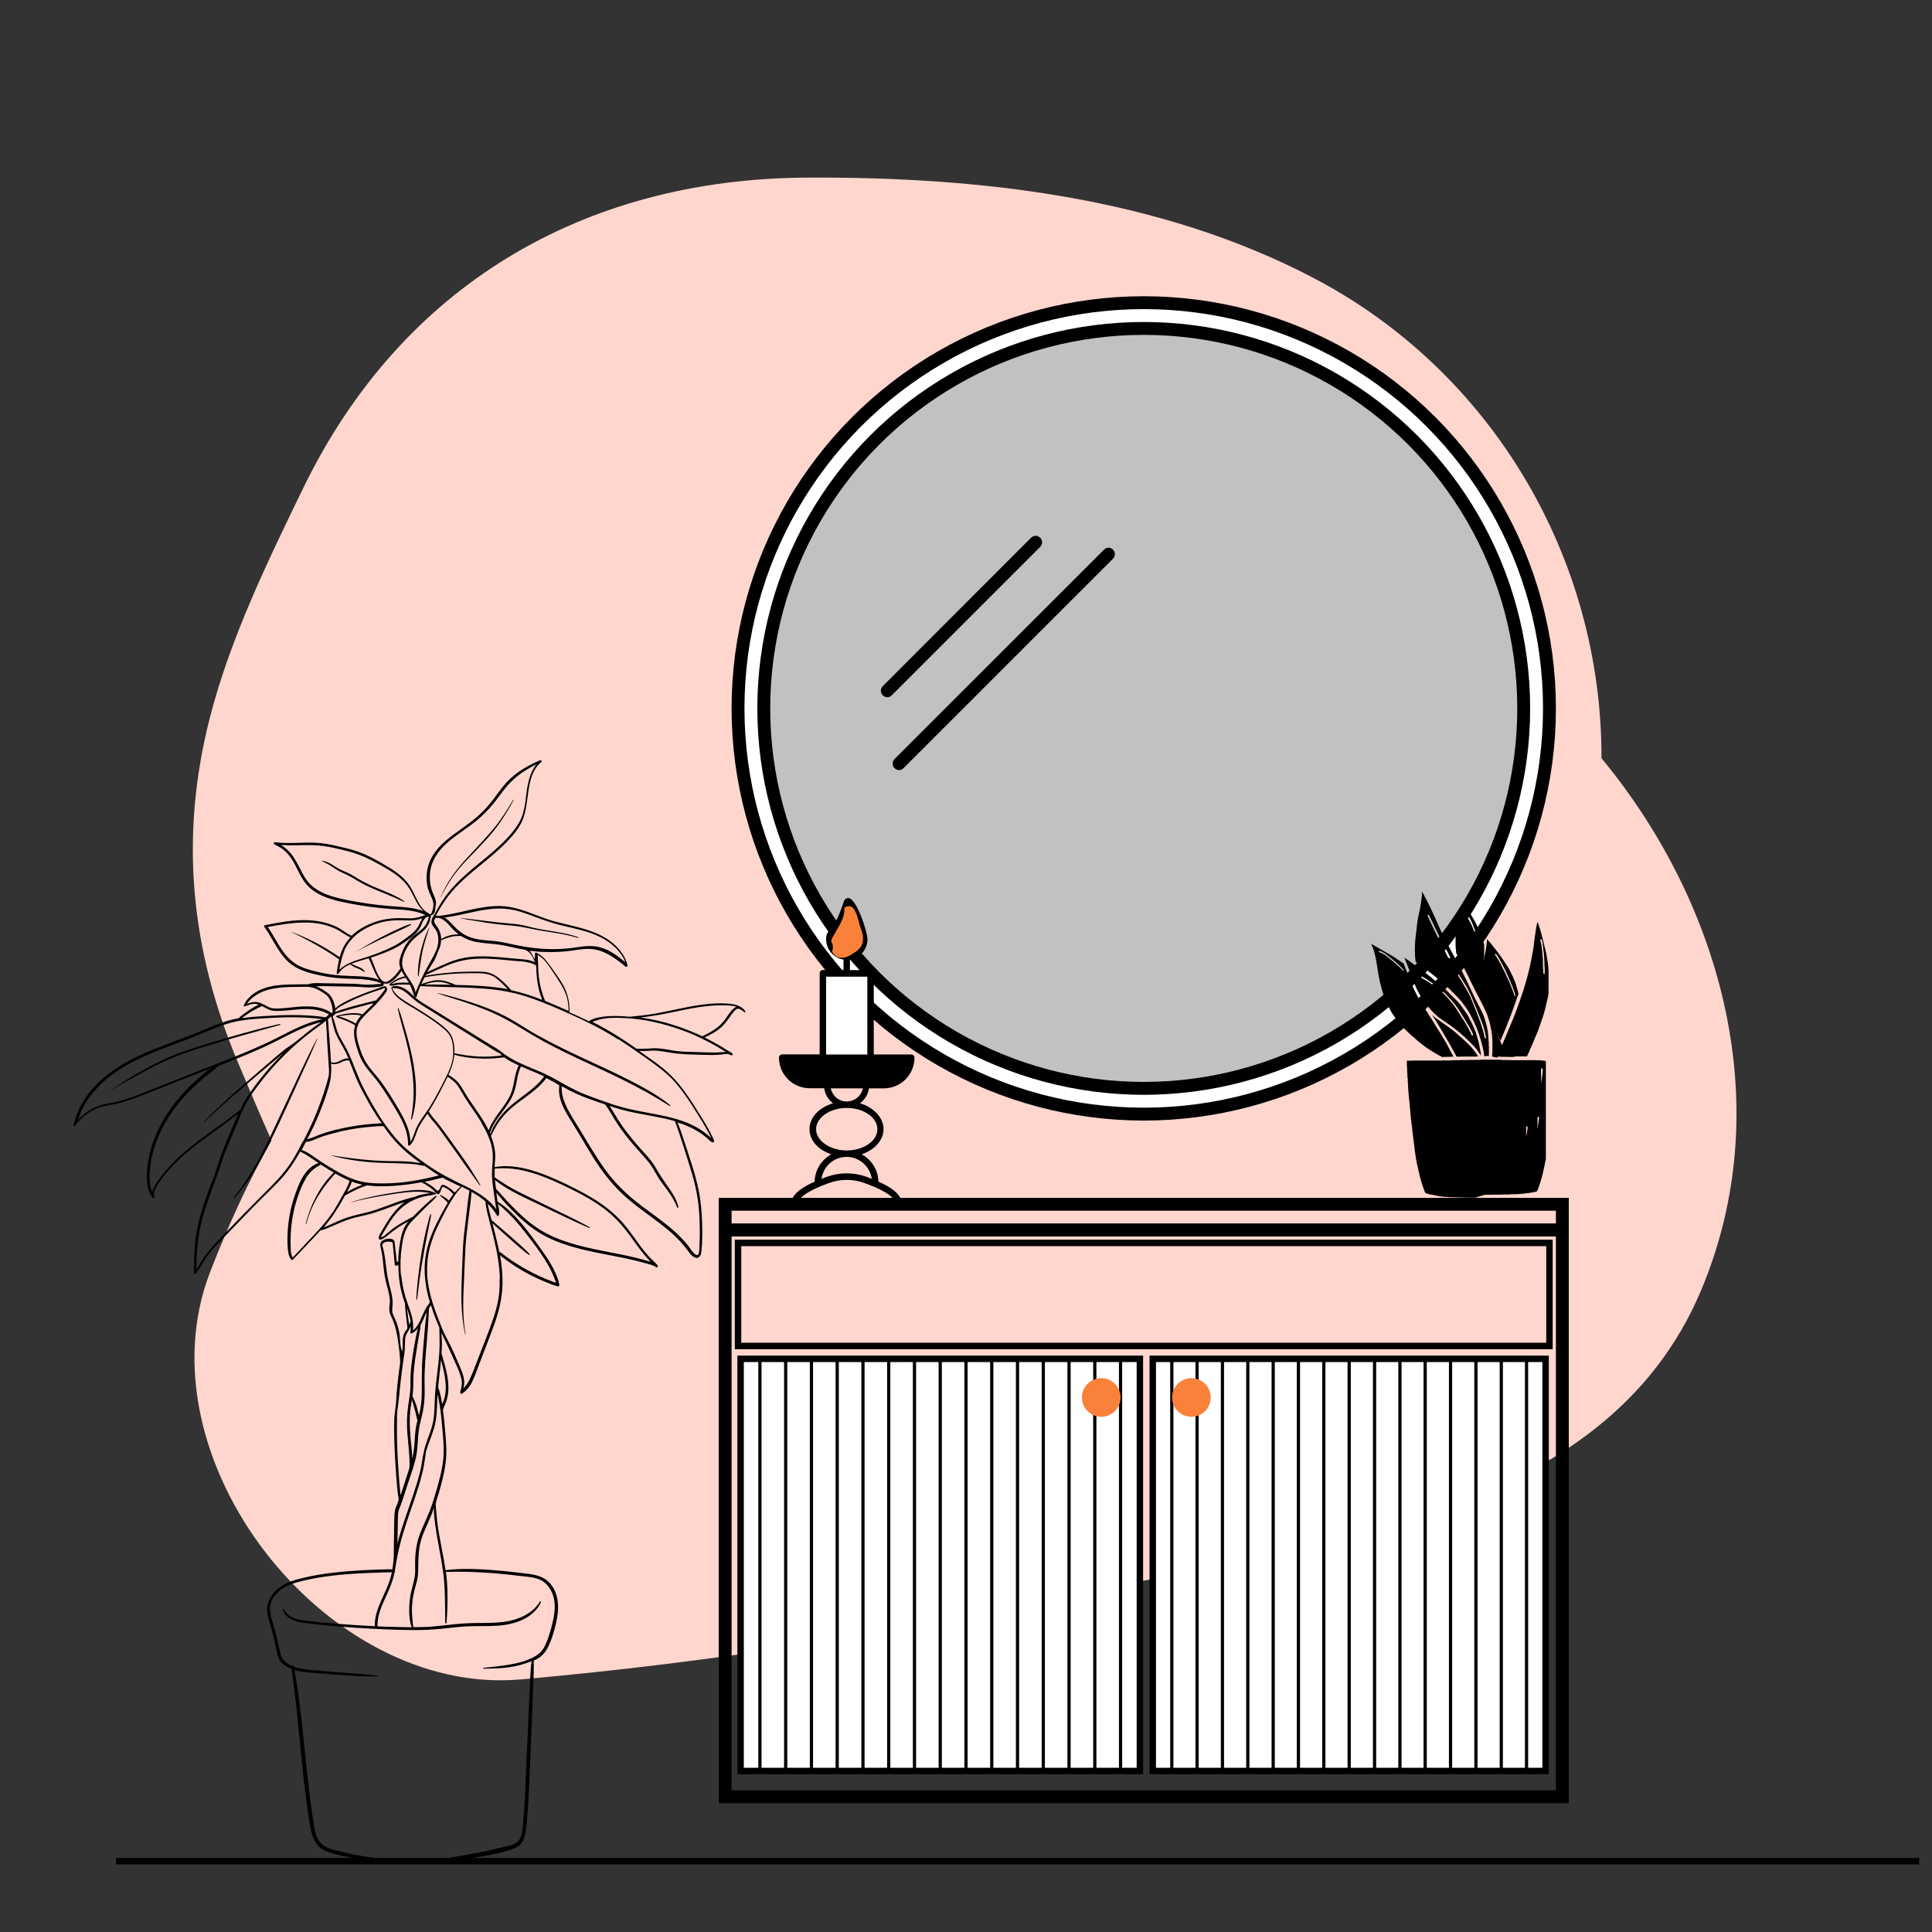
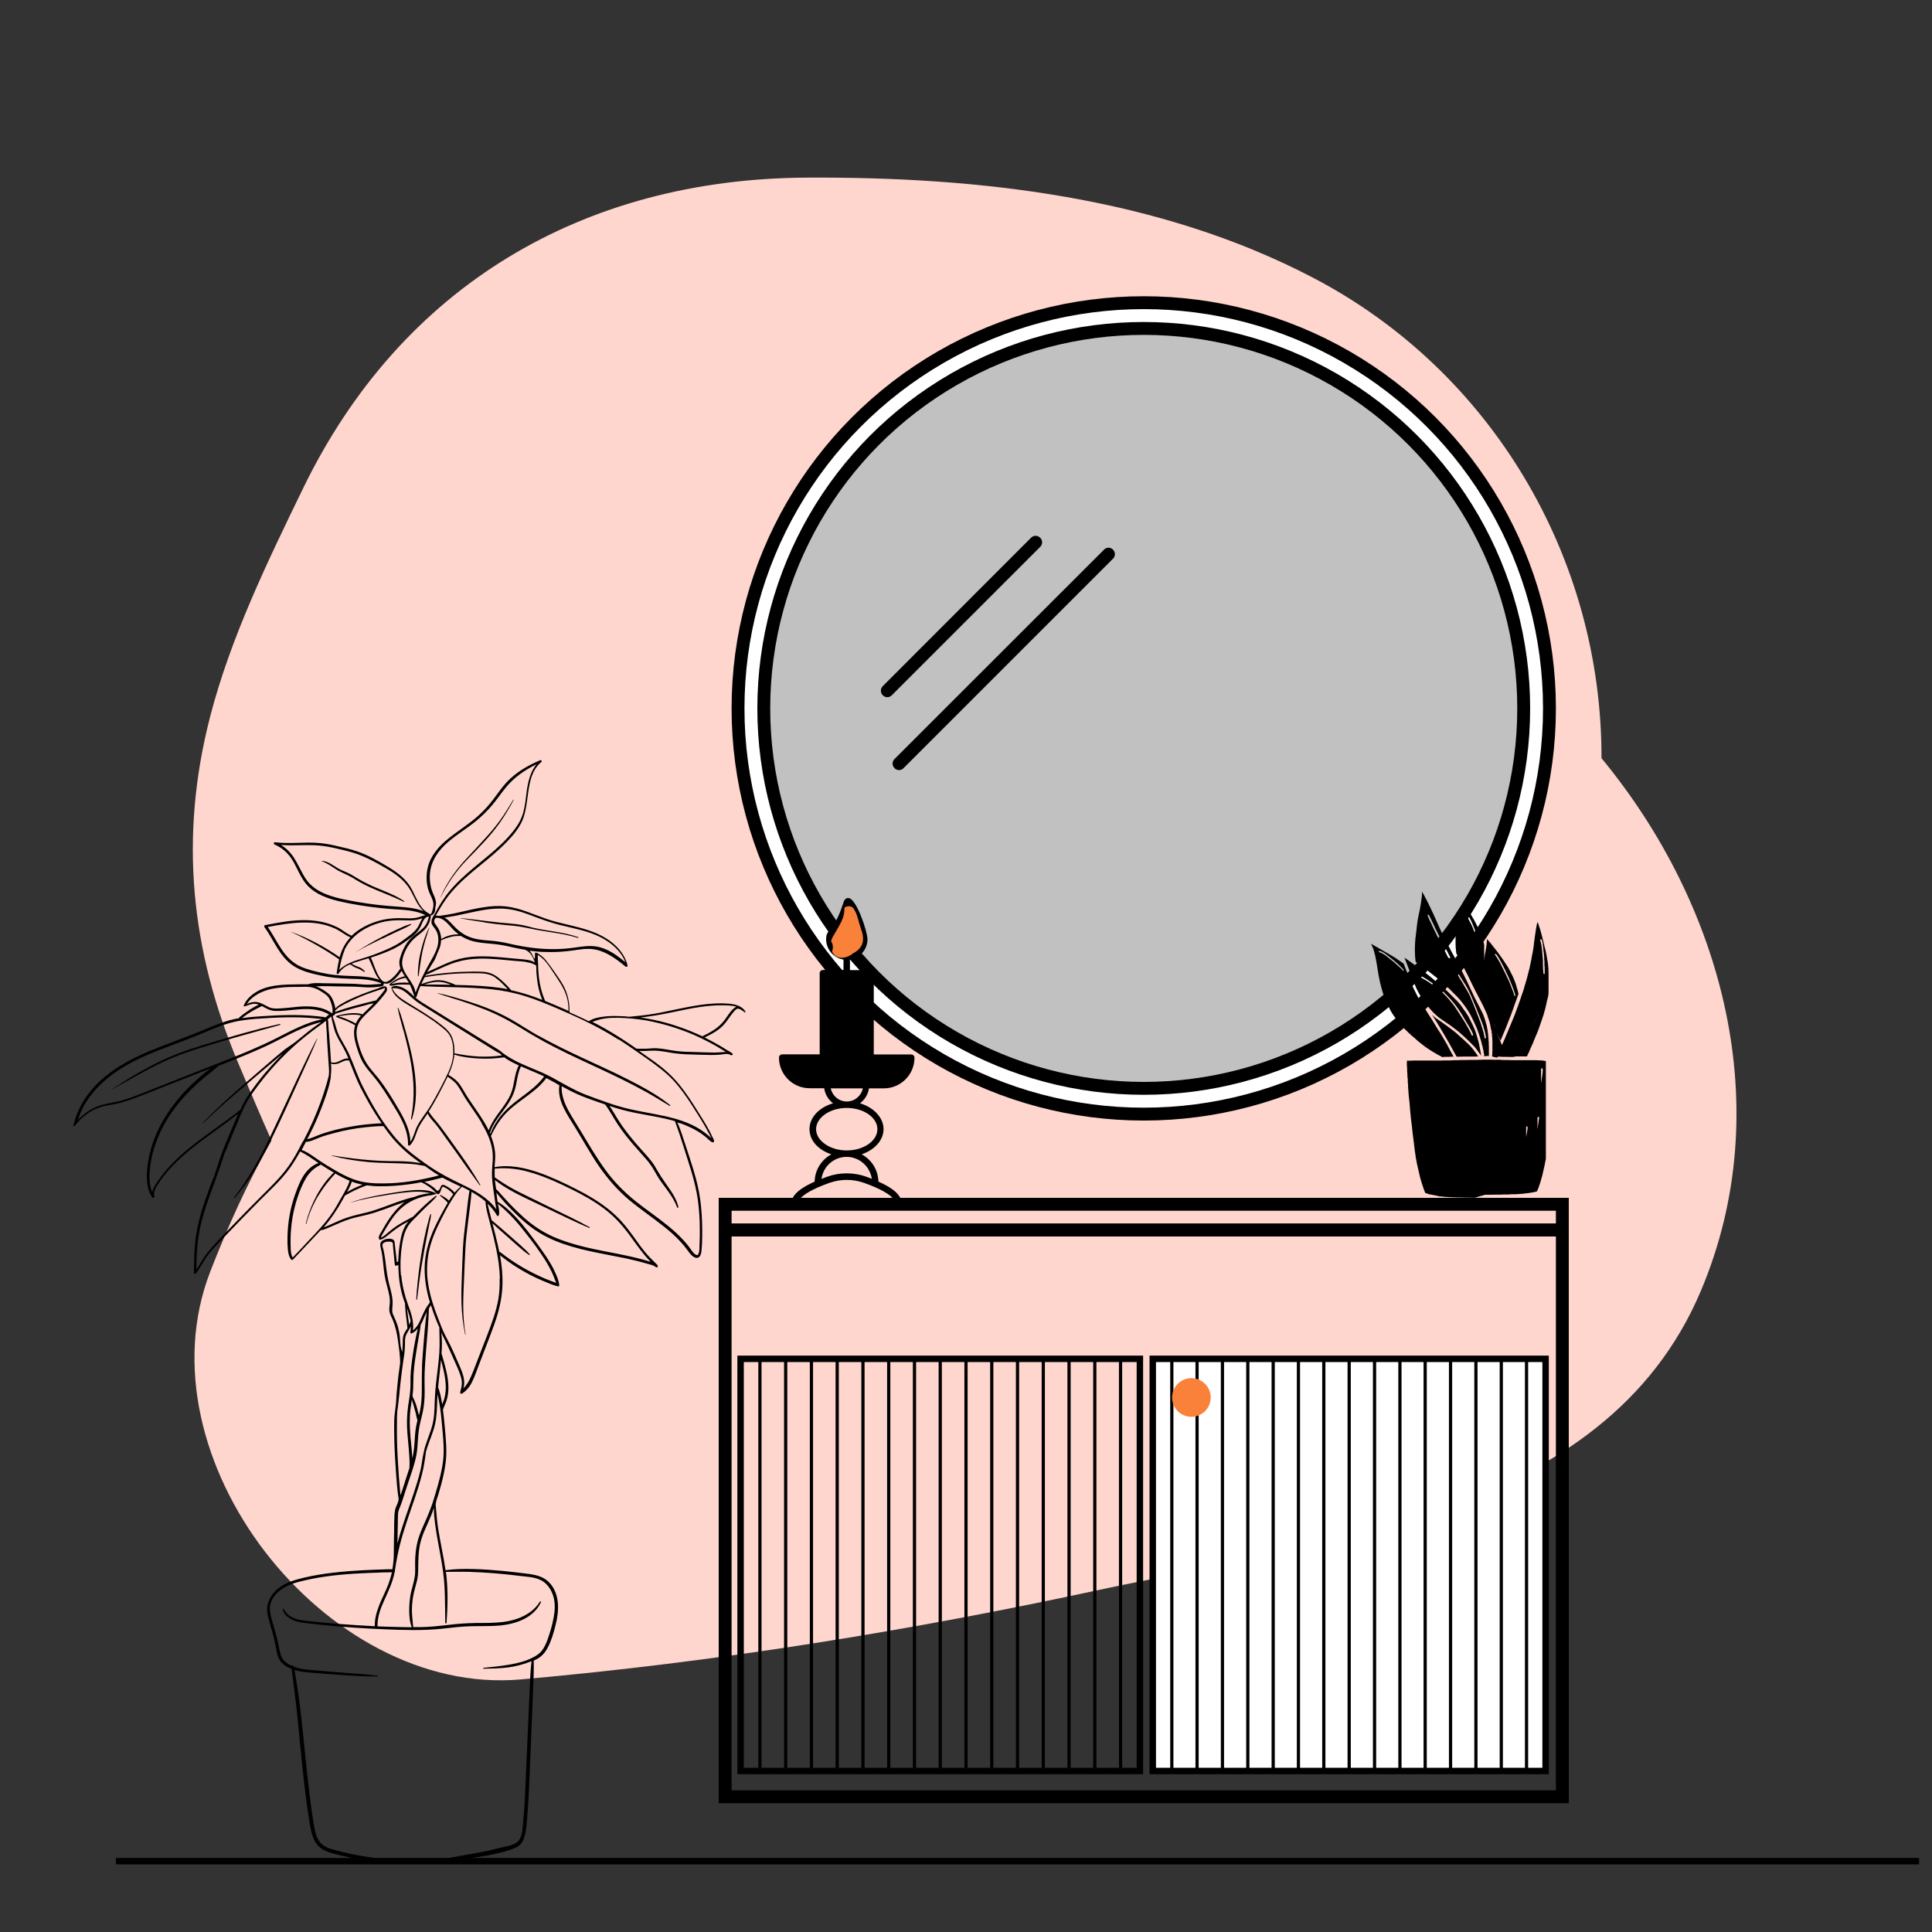
<svg xmlns="http://www.w3.org/2000/svg" id="a" width="150" height="150" viewBox="0 0 150 150">
  <rect x="0" y="0" width="150" height="150" fill="#333333" stroke="none" />
  <defs>
    <clipPath id="b">
      <rect x="57.5" y="105.5" width="31" height="32" fill="#fff" stroke="#000" stroke-miterlimit="10" stroke-width=".5" />
    </clipPath>
    <clipPath id="c">
      <rect x="89.5" y="105.5" width="30.5" height="32" fill="#fff" stroke="#000" stroke-miterlimit="10" stroke-width=".5" />
    </clipPath>
  </defs>
  <path d="M124.34,58.87c.03-15.6-8.55-30.08-22.4-37.31-11.99-6.27-25.93-7.84-39.3-7.77-17.37.09-31.49,8.42-39.11,24.13-2.75,5.66-5.63,11.59-7.21,17.7-2.42,9.37-1.52,18.16,2.19,26.95.83,1.97,1.68,3.98,2.57,5.98-1.81,3.19-3.35,6.56-4.76,10.19-5.58,14.43,8.9,32.99,24.11,31.65,15.13-1.34,30.15-3.76,44.99-6.97,16.67-3.6,39.14-5.43,46.64-23.21,5.98-14.16,1.71-29.92-7.71-41.33Z" fill="#ffd6ce" stroke-width="0" />
  <circle cx="88.8" cy="55" r="31.5" fill="#fff" stroke="#000" stroke-miterlimit="10" />
  <circle cx="88.8" cy="55" r="29.5" fill="#c1c1c1" stroke="#000" stroke-miterlimit="10" />
  <path d="M80.76,41.75c-.2-.2-.51-.2-.71,0l-11.51,11.52c-.2.2-.2.51,0,.71.1.1.23.15.35.15s.26-.05.35-.15l11.52-11.52c.2-.2.2-.51,0-.71Z" fill="#000" stroke-width="0" />
  <path d="M85.72,42.67l-16.27,16.26c-.2.2-.2.51,0,.71.1.1.23.15.35.15s.26-.05.35-.15l16.26-16.26c.2-.2.2-.51,0-.71s-.5-.19-.69,0Z" fill="#000" stroke-width="0" />
-   <rect x="57.3" y="96.5" width="63" height="8" fill="none" stroke="#000" stroke-miterlimit="10" stroke-width=".5" />
  <path d="M114.52,92.99h-.21s-.3-.01-.3-.01h-.3s-.28-.01-.28-.01h-.28s-.18-.01-.18-.01h-.18s-.14-.01-.14-.01h-.14s-.17-.02-.17-.02h-.17s-.09-.02-.09-.02h-.09s-.11-.02-.11-.02h-.11s-.1-.03-.1-.03l-.1-.02-.25-.05-.25-.05h-.07s-.07-.03-.07-.03l-.06-.02-.06-.02-.07-.02-.07-.02-.02-.04-.02-.04-.02-.05-.02-.05-.03-.08-.03-.08-.04-.12-.04-.12-.03-.09-.03-.09-.03-.1-.03-.1-.04-.14-.04-.14-.03-.13-.03-.13-.05-.22-.05-.22-.04-.17-.04-.17-.03-.17-.03-.17-.03-.15-.02-.15-.03-.21-.03-.21-.03-.25-.03-.25-.05-.39-.05-.39-.03-.28-.03-.28-.04-.32-.04-.32-.03-.32-.03-.32-.02-.25-.02-.25-.02-.18-.02-.18-.02-.2-.02-.2-.02-.28-.02-.28v-.16s-.02-.16-.02-.16v-.23s-.03-.23-.03-.23v-.19s-.02-.19-.02-.19v-.23s-.02-.23-.02-.23v-.14s0-.14,0-.14v-.05s0-.05,0-.05h.02s.02,0,.02,0h.22s.22-.01.22-.01h0s0,0,0,0h.07s.07,0,.07,0h.83s.83,0,.83,0h.34s.34-.01.34-.01h.41s.41-.02.41-.02h.23s.23-.01.23-.01h.32s.32-.01.32-.01h.58s.58-.02.58-.02h.43s.43.01.43.01h.31s.31.02.31.02h.31s.32.01.32.01h.54s.54,0,.54,0h.26s.26,0,.26,0h.22s.22.01.22.01h.09s.09.01.09.01h.11s.11.02.11.02h.06s.06.02.06.02h.04s.04.02.04.02v.05s0,.05,0,.05v.06s0,.06,0,.06v.13s0,.13,0,.13v.07s0,.07,0,.07v.07s0,.07,0,.07v.07s0,.07,0,.07v.07s0,.07,0,.07v.06s0,.06,0,.06v.06s0,.06,0,.06v.05s0,.05,0,.05v.06s0,.06,0,.06v.04s0,.04,0,.04v.04s0,.04,0,.04v.05s0,.05,0,.05v.04s0,.04,0,.04v.05s0,.05,0,.05v.03s0,.03,0,.03v.04s0,.04,0,.04v.04s0,.04,0,.04v.03s0,.03,0,.03v.04s0,.04,0,.04v.03s0,.03,0,.03v.04s0,.04,0,.04v.04s0,.04,0,.04v.03s0,.03,0,.03v.04s0,.04,0,.04v.04s0,.04,0,.04v.03s0,.03,0,.03v.04s0,.04,0,.04v.04s0,.04,0,.04v.03s0,.03,0,.03v.04s0,.04,0,.04v.02s0,.02,0,.02v.03s0,.03,0,.03v.03s0,.03,0,.03v.03s0,.03,0,.03v.02s0,.02,0,.02v.03s0,.03,0,.03v.03s0,.03,0,.03v.02s0,.02,0,.02v.03s0,.03,0,.03v.02s0,.02,0,.02v.03s0,.03,0,.03v.02s0,.02,0,.02v.03s0,.03,0,.03v.02s0,.02,0,.02v.03s0,.03,0,.03v.02s0,.02,0,.02v.03s0,.03,0,.03v.02s0,.02,0,.02v.03s0,.03,0,.03v.02s0,.02,0,.02v.03s0,.03,0,.03v.03s0,.03,0,.03v.02s0,.02,0,.02v.03s0,.03,0,.03v.02s0,.02,0,.02v.03s0,.03,0,.03v.02s0,.02,0,.02v.03s0,.03,0,.03v.02s0,.02,0,.02v.02s0,.02,0,.02v.02s0,.02,0,.02v.02s0,.02,0,.02v.02s0,.02,0,.02v.02s0,.02,0,.02v.02s0,.02,0,.02v.02s0,.02,0,.02v.03s0,.03,0,.03v.02s0,.02,0,.02v.02s0,.02,0,.02v.03s0,.03,0,.03v.02s0,.02,0,.02v.02s0,.02,0,.02v.02s0,.02,0,.02v.02s0,.02,0,.02v.02s0,.02,0,.02v.02s0,.02,0,.02v.03s0,.03,0,.03v.02s0,.02,0,.02v.02s0,.02,0,.02v.03s0,.03,0,.03v.02s0,.02,0,.02v.02s0,.02,0,.02v.02s0,.02,0,.02v.02s0,.02,0,.02v.02s0,.02,0,.02v.02s0,.02,0,.02v.02s0,.02,0,.02v.02s0,.02,0,.02v.02s0,.02,0,.02v.02s0,.02,0,.02v.02s0,.02,0,.02v.02s0,.02,0,.02v.02s0,.02,0,.02v.02s0,.02,0,.02v.02s0,.02,0,.02v.02s0,.02,0,.02v.02s0,.02,0,.02v.02s0,.02,0,.02v.02s0,.02,0,.02v.02s0,.02,0,.02v.02s0,.02,0,.02v.02s0,.02,0,.02v.02s0,.02,0,.02v.02s0,.02,0,.02v.02s0,.02,0,.02v.02s0,.02,0,.02v.02s0,.02,0,.02v.02s0,.02,0,.02v.02s0,.02,0,.02v.02s0,.02,0,.02v.02s0,.02,0,.02v.02s0,.02,0,.02v.02s0,.02,0,.02v.02s0,.02,0,.02v.02s0,.02,0,.02v.02s0,.02,0,.02v.02s0,.02,0,.02h0s0,.03,0,.03v.02s0,.02,0,.02v.02s0,.02,0,.02v.02s0,.02,0,.02v.02s0,.02,0,.02h0s0,.03,0,.03v.02s0,.02,0,.02v.02s0,.02,0,.02h0s0,.03,0,.03h0s0,.03,0,.03v.02s0,.02,0,.02v.02s0,.02,0,.02h0s0,.02,0,.02h0s0,.02,0,.02v.02s0,.02,0,.02h0s0,.02,0,.02h0s0,.03,0,.03v.02s0,.02,0,.02l-.03.15-.03.15-.03.15-.03.15-.05.22-.05.22-.03.13-.03.13-.04.14-.04.14-.03.11-.03.1-.03.09-.03.09-.04.12-.04.12-.03.08-.03.08-.03.06-.03.06v.02s-.02.02-.02.02l-.07.02-.07.02h-.04s-.04.02-.04.02l-.25.04-.25.04h-.11s-.11.03-.11.03h-.1s-.11.02-.11.02h-.14s-.14.02-.14.02h-.11s-.11.01-.11.01h-.29s-.29.02-.29.02h-.08s-.08,0-.08,0h-.2s-.2.01-.2.01h-.4s-.4.01-.4.01h-.12s-.12,0-.12,0h-.2ZM117.59,92.1h.01s.06-.19.06-.19l.06-.18.03-.09.03-.09.04-.16.04-.16.09-.35.09-.35.06-.25.06-.25.06-.25.06-.25.03-.15.03-.15.02-.11.02-.11.02-.11.02-.11.04-.28.04-.28.04-.23.04-.23v-.07s.02-.07.02-.07v-.07s0-.07,0-.07l-.02-.02-.02-.02h-.03l-.02.02-.02.02v.04s0,.04,0,.04v.03s0,.03,0,.03v.02s0,.02,0,.02v.02s0,.02,0,.02v.02s0,.02,0,.02v.02s0,.02,0,.02v.02s0,.02,0,.02v.02s0,.02,0,.02h0s0,.03,0,.03v.02s0,.02,0,.02h0s0,.03,0,.03v.02s0,.02,0,.02v.02s0,.02,0,.02h0s0,.03,0,.03v.02s0,.02,0,.02v.02s0,.02,0,.02h0s0,.03,0,.03v.02s0,.02,0,.02h0s0,.03,0,.03v.02s0,.02,0,.02v.02s0,.02,0,.02v.02s0,.02,0,.02v.02s0,.02,0,.02h0s0,.03,0,.03v.02s0,.02,0,.02h0s0,.03,0,.03v.02s0,.02,0,.02v.02s0,.02,0,.02h0s0,.03,0,.03v.02s0,.02,0,.02v.02s0,.02,0,.02h0s0,.03,0,.03h0s0,.03,0,.03v.02s0,.02,0,.02h0s0,.02,0,.02h0s0,.02,0,.02v.02s0,.02,0,.02h0s0,.02,0,.02v.03s-.01.03-.01.03v.02s0,.02,0,.02l-.03.14-.03.14-.06.25-.06.25-.04.15-.04.15-.06.24-.06.24-.06.22-.06.22-.04.14-.04.14-.04.13-.04.13-.04.12-.04.12-.04.13-.04.13h0v.04s.02.02.02.02h.02s.02.02.02.02h.02s.02,0,.02,0h.01ZM118.45,91.9h.01s.04-.14.04-.14l.04-.13.06-.22.06-.22.05-.21.05-.21.04-.17.04-.17.03-.14.03-.14.03-.14.03-.14.08-.37.08-.37.04-.2.04-.2.02-.14.02-.14.02-.12.02-.12.04-.24.04-.24.02-.13.02-.13v-.07s.02-.07.02-.07l.02-.15.02-.15.02-.13.02-.13v-.02s-.02-.02-.02-.02h-.02s-.02-.02-.02-.02h-.02l-.02.02-.02.02v.02s-.01.02-.01.02h0s0,.02,0,.02v.02s0,.02,0,.02v.02s0,.02,0,.02v.02s0,.02,0,.02h0s0,.03,0,.03v.02s0,.02,0,.02v.02s0,.02,0,.02v.02s0,.02,0,.02v.02s0,.02,0,.02v.02s0,.02,0,.02v.03s0,.03,0,.03v.02s0,.02,0,.02v.02s0,.02,0,.02v.02s0,.02,0,.02v.02s0,.02,0,.02v.02s0,.02,0,.02v.02s0,.02,0,.02v.02s0,.02,0,.02v.02s0,.02,0,.02v.02s0,.02,0,.02v.02s0,.02,0,.02v.02s0,.02,0,.02v.02s0,.02,0,.02v.02s0,.02,0,.02v.02s0,.02,0,.02v.02s0,.02,0,.02h0s0,.03,0,.03v.02s0,.02,0,.02v.02s0,.02,0,.02v.02s0,.02,0,.02v.02s0,.02,0,.02h0s0,.03,0,.03v.02s0,.02,0,.02v.02s0,.02,0,.02v.02s0,.02,0,.02v.02s0,.02,0,.02v.02s0,.02,0,.02v.02s0,.02,0,.02v.02s0,.02,0,.02h0s0,.02,0,.02h0s0,.02,0,.02v.02s0,.02,0,.02v.02s0,.02,0,.02h0s0,.02,0,.02v.03s-.01.03-.01.03v.02s0,.02,0,.02h0s0,.03,0,.03v.02s0,.02,0,.02v.05s-.02.05-.02.05v.02s0,.02,0,.02l-.05.23-.05.23h0s0,.03,0,.03l-.06.29-.06.29-.03.12-.03.12-.03.14-.03.14-.04.18-.04.18-.05.2-.05.2-.05.21-.05.21-.04.13-.04.13v.03l.02.02.02.02h.02s.02,0,.02,0h.01ZM119.43,86.01h.01s0-.04,0-.04v-.03s0-.02,0-.02v-.02s0-.05,0-.05v-.05s.01-.11.01-.11v-.11s.02-.12.02-.12v-.12s.06-.29.06-.29l.04-.29.02-.16.02-.16v-.09s.02-.09.02-.09l.02-.14.02-.14.03-.2.03-.2.02-.15.02-.15v-.07s.01-.07.01-.07v-.03s0-.03,0-.03v-.05s-.01-.05-.01-.05l-.02-.02-.02-.02h-.04s-.02.02-.02.02h-.01s-.01.02-.01.02v.05s0,.05,0,.05h0s0,.02,0,.02v.04s0,.04,0,.04v.03s0,.03,0,.03v.02s0,.02,0,.02v.03s0,.03,0,.03v.02s0,.02,0,.02v.02s0,.02,0,.02v.02s0,.02,0,.02h0s0,.03,0,.03v.02s0,.02,0,.02v.02s0,.02,0,.02h0s0,.03,0,.03h0s0,.03,0,.03v.02s0,.02,0,.02v.02s0,.02,0,.02v.02s0,.02,0,.02v.02s0,.02,0,.02v.02s0,.02,0,.02v.02s0,.02,0,.02h0s0,.03,0,.03v.02s0,.02,0,.02v.02s0,.02,0,.02v.02s0,.02,0,.02v.02s0,.02,0,.02h0s0,.03,0,.03v.02s0,.02,0,.02v.02s0,.02,0,.02v.02s0,.02,0,.02v.02s0,.02,0,.02v.02s0,.02,0,.02v.02s0,.02,0,.02v.02s0,.02,0,.02v.02s0,.02,0,.02v.02s0,.02,0,.02v.02s0,.02,0,.02v.02s0,.02,0,.02v.02s0,.02,0,.02v.02s0,.02,0,.02v.02s0,.02,0,.02v.02s0,.02,0,.02v.02s0,.02,0,.02v.02s0,.02,0,.02v.02s0,.02,0,.02v.02s0,.02,0,.02v.02s0,.02,0,.02v.02s0,.02,0,.02h0s0,.03,0,.03v.02s0,.02,0,.02v.02s0,.02,0,.02v.02s0,.02,0,.02v.02s0,.02,0,.02v.02s0,.02,0,.02v.02s0,.02,0,.02v.02s0,.02,0,.02v.02s0,.02,0,.02v.02s0,.02,0,.02v.02s0,.02,0,.02v.02s0,.02,0,.02v.02s0,.02,0,.02v.02s0,.02,0,.02v.02s0,.02,0,.02v.03s0,.03,0,.03v.03s0,.03,0,.03v.02s0,.02,0,.02v.05s0,.05,0,.05v.12s0,.12,0,.12l.02.02.02.02h.02s.02,0,.02,0h.01ZM112.01,82.08h-.02s-.07-.04-.07-.04l-.07-.04-.1-.05-.1-.05-.1-.06-.1-.06-.12-.07-.12-.07-.14-.09-.14-.09-.12-.08-.12-.08-.1-.08-.11-.08-.1-.08-.1-.08-.1-.08-.1-.08-.12-.11-.12-.11-.12-.1-.12-.1-.11-.1-.11-.1-.15-.15-.16-.15-.11-.12-.11-.12-.05-.06-.05-.06-.09-.1-.09-.1-.05-.07-.05-.07-.08-.1-.08-.1-.11-.16-.11-.16-.07-.12-.07-.12-.03-.06-.03-.06-.06-.12-.06-.12-.07-.15-.07-.15-.05-.12-.05-.12-.03-.08-.03-.08-.04-.11-.04-.11-.04-.13-.04-.13-.03-.11-.03-.11-.02-.08-.02-.08-.03-.11-.03-.11-.03-.15-.03-.15-.03-.15-.03-.15-.02-.12-.02-.12-.05-.31-.05-.31-.02-.11-.02-.11-.02-.11-.02-.11-.02-.1-.02-.1-.03-.11-.03-.11-.02-.08-.02-.08-.03-.09-.03-.09-.04-.09-.04-.09-.04-.09-.04-.09h0s0,0,0,0l.04.02.04.02.4.23.4.23.26.15.26.15.12.07.12.07.1.06.1.06.1.07.1.07.09.06.09.06.06.04.06.04.08.06.08.06h0s0,.01,0,.01h0s0-.02,0-.02v-.02s0-.02,0-.02h0s0,0,0,0l.1.25.1.25.04.1.04.1.13.33.13.33.06.15.06.15.04.1.04.1.06.13.06.12.05.1.05.1.07.14.07.14.07.12.07.12.05.08.05.08.07.11.07.11.08.14.08.14.06.1.06.1.14.22.14.22.11.17.11.17.09.15.09.15.13.21.13.21.09.14.09.14.05.08.05.08.07.12.07.12.07.12.07.12.07.12.07.12.11.21.11.21.07.13.07.13.07.13.07.13h0s0,0,0,0h-.16s-.16.01-.16.01h-.22s-.22.01-.22.01h-.02s-.02,0-.02,0h-.03ZM108.98,75.38h.01s0-.03,0-.03v-.02s0-.01,0-.01h0s-.04-.06-.04-.06l-.04-.05-.14-.14-.14-.14-.11-.1-.11-.1-.07-.06-.07-.06-.1-.08-.1-.08-.15-.12-.15-.12-.09-.07-.09-.07-.06-.04-.06-.04-.07-.04-.07-.04-.06-.03-.06-.03h-.05s-.05-.03-.05-.03h-.01s-.01,0-.01,0l-.02.02-.02.02h0v.04s.02.02.02.02h.01s.01.01.01.01l.06.02.06.02.06.03.06.03.05.03.05.03.05.03.05.03.09.07.09.07.15.12.15.12.1.08.1.08.08.07.08.07.1.09.1.09.11.1.11.1.06.06.06.06.02.02.02.02h.02s.02,0,.02,0h.01ZM117.51,82.06h-.33s-.28-.01-.28-.01h-.28s-.2-.01-.2-.01h-.2s0,0,0,0h0s.05-.1.05-.1l.05-.1.06-.15.06-.15.1-.23.1-.23.11-.25.11-.25.1-.24.1-.24.12-.29.12-.29.08-.19.08-.19.1-.25.1-.25.09-.25.09-.25.08-.22.08-.22.07-.21.07-.21.07-.2.07-.2.04-.14.04-.14.05-.17.05-.17.05-.17.05-.17.06-.24.06-.24.04-.15.04-.15.03-.15.03-.15.03-.14.03-.14.03-.17.03-.17.03-.15.03-.15.03-.18.03-.18.02-.17.02-.17.03-.23.03-.23.03-.2.03-.2.02-.14.02-.14.02-.11.02-.11.02-.08.02-.08.02-.07.02-.06h0v.03s.02.03.02.03l.03.08.03.08.03.1.03.1.04.12.04.12.05.19.05.18.09.36.09.36.05.22.06.22.04.19.04.19.02.13.03.13v.08s.03.08.03.08v.09s.03.09.03.09v.1s.02.1.02.1v.1s.02.1.02.1v.18s.01.18.01.18v.02s0,.02,0,.02v.11s0,.1,0,.1v.07s0,.07,0,.07v.04s0,.04,0,.04v.05s0,.05,0,.05v.04s0,.04,0,.04v.02s0,.02,0,.02v.04s0,.04,0,.04v.03s0,.03,0,.03v.02s0,.02,0,.02v.02s0,.02,0,.02v.03s0,.03,0,.03v.02s0,.02,0,.02v.02s0,.02,0,.02v.02s0,.02,0,.02v.02s0,.02,0,.02v.02s0,.02,0,.02v.02s0,.02,0,.02v.02s0,.02,0,.02v.02s0,.02,0,.02h0s0,.03,0,.03v.02s0,.02,0,.02h0s0,.03,0,.03h0s0,.03,0,.03v.02s0,.02,0,.02v.02s0,.02,0,.02h0s0,.02,0,.02h0s0,.02,0,.02v.02s0,.02,0,.02h0s0,.02,0,.02v.03s-.01.03-.01.03v.02s0,.02,0,.02v.03s-.01.03-.01.03v.02s0,.02,0,.02l-.03.13-.03.13-.02.07-.02.07-.03.14-.03.14-.04.17-.04.17-.06.22-.06.22-.06.18-.06.18-.08.23-.08.23-.07.2-.07.2-.06.15-.06.15-.04.09-.04.09-.05.12-.05.12-.06.15-.06.15-.09.2-.09.2-.05.12-.05.12-.09.19-.09.19h0s0,0,0,0h-.28s-.28,0-.28,0h-.33ZM118.35,81.49h0s-.01,0-.01,0h-.01s0,0,0,0h0s0,0,0,0h.01ZM118.4,81.39h0s-.02.02-.02.02l-.02.03h0s.02-.02.02-.02l.02-.03h0ZM118.28,81.39h0s-.01.02-.01.02v.02s-.01,0-.01,0h0s.01-.02.01-.02v-.02s.01,0,.01,0ZM118.43,81.33h0s-.01.02-.01.02v.02s-.01,0-.01,0h0s.01-.02.01-.02v-.02s.01,0,.01,0ZM118.32,81.32h0s-.01.02-.01.02v.02s-.01,0-.01,0h0s.01-.02.01-.02v-.02s.01,0,.01,0ZM118.34,81.26h0s-.01.02-.01.02v.02s-.01,0-.01,0h0s.01-.02.01-.02v-.02s.01,0,.01,0ZM118.46,81.27h0s-.01.01-.01.01v.02s-.01,0-.01,0h0s.01-.01.01-.01v-.02s.01,0,.01,0ZM118.49,81.2h0s-.01.02-.01.02v.02s-.01,0-.01,0h0s.01-.02.01-.02v-.02s.01,0,.01,0ZM118.38,81.19h0s-.01.02-.01.02v.02s-.01,0-.01,0h0s.01-.02.01-.02v-.02s.01,0,.01,0ZM118.51,81.15h0s-.01.01-.01.01v.02s-.01,0-.01,0h0s.01-.01.01-.01v-.02s.01,0,.01,0ZM118.4,81.14h0s-.01.01-.01.01v.02s-.01,0-.01,0h0s.01-.01.01-.01v-.02s.01,0,.01,0ZM118.53,81.11h0s0,0,0,0h0v.02h0s0,0,0,0h0v-.02ZM118.42,81.09h0s-.01.01-.01.01v.02s-.01,0-.01,0h0s.01-.01.01-.01v-.02s.01,0,.01,0ZM118.55,81.07h0s0,0,0,0h0v.02h0s0,0,0,0h0v-.02ZM118.44,81.05h0s0,0,0,0h0v.02h0s0,0,0,0h0v-.02ZM118.58,80.99h0s-.02.03-.02.03l-.02.03h0s0,.01,0,.01l.02-.03.02-.03h0ZM118.45,81.01h0s0,0,0,0h0v.02h0s0,0,0,0h0v-.02ZM118.47,80.97h0s0,0,0,0h0v.02h0s0,0,0,0h0v-.02ZM118.6,80.96h0s0,0,0,0h0v.02h0s0,0,0,0h0v-.02ZM118.49,80.93h0s0,0,0,0h0v.02h0s0,0,0,0h0v-.02ZM118.61,80.93h0s0,0,0,0h0v.02h0s0-.02,0-.02h0ZM118.51,80.87h0s0,.02,0,.02v.02s-.01,0-.01,0h0s.01-.02.01-.02v-.03s.01,0,.01,0ZM118.63,80.86h0s0,.02,0,.02v.02s-.01,0-.01,0h0s.01-.02.01-.02v-.03s.01,0,.01,0ZM118.53,80.84h0s0,0,0,0h0v.02h0s0-.02,0-.02h0ZM118.66,80.79h0s0,.02,0,.02v.02s-.01,0-.01,0h0s.01-.02.01-.02v-.03s.01,0,.01,0ZM118.54,80.8h0s0,0,0,0h0v.02h0s0,0,0,0h0v-.02ZM118.55,80.77h0s0,0,0,0h0v.02h0s0-.02,0-.02h0ZM118.67,80.77h0s0,0,0,0h0v.02h0s0-.02,0-.02h0ZM118.56,80.75h0s0,0,0,0h0v.02h0s0-.02,0-.02h0ZM118.69,80.74h0s0,0,0,0h0v.02h0s0-.02,0-.02h0ZM118.6,80.65l.03-.07h0s0,0,0,0l-.03.07-.03.07h0s0,.02,0,.02h0s0-.02,0-.02l.03-.07ZM118.7,80.71h0s0,0,0,0h0v.02h0s0-.02,0-.02h0ZM118.71,80.68h0s0,0,0,0h0v.02h0s0-.02,0-.02h0ZM118.72,80.66h0s0,0,0,0h0v.02h0s0-.02,0-.02h0ZM118.73,80.63h0s0,0,0,0h0v.02h0s0-.02,0-.02h0ZM118.74,80.59h0s0,0,0,0h0s0,.02,0,.02h0s0,0,0,0h0s0-.02,0-.02ZM118.76,80.56h0s0,0,0,0h0v.02h0s0-.02,0-.02h0ZM118.64,80.55h0s0,0,0,0h0v.02h0s0-.02,0-.02h0ZM118.78,80.49h0s-.01,0-.01,0v.02s-.01.01-.01.01h0s.01,0,.01,0v-.02s.01-.01.01-.01ZM118.65,80.52h0s0,0,0,0h0v.02h0s0-.02,0-.02h0ZM118.67,80.49h0s0,0,0,0h0s0,.02,0,.02h0s0,0,0,0h0s0-.02,0-.02ZM118.8,80.46h0s0,0,0,0h0v.02h0s0-.02,0-.02h0ZM118.68,80.45h0s0,0,0,0h0v.02h0s0-.02,0-.02h0ZM118.81,80.42h0s0,0,0,0h0s0,.02,0,.02h0s0,0,0,0h0s0-.02,0-.02ZM118.7,80.41h0s0,0,0,0h0v.02h0s0-.02,0-.02h0ZM118.83,80.38h0s0,0,0,0h0s0,.02,0,.02h0s0,0,0,0h0s0-.02,0-.02ZM118.72,80.35h0s-.01,0-.01,0v.02s-.01.01-.01.01h0s.01,0,.01,0v-.02s.01-.01.01-.01ZM118.84,80.33h0s0,0,0,0h0s0,.02,0,.02h0s0,0,0,0h0s0-.02,0-.02ZM118.74,80.3h0s0,0,0,0h0s0,.02,0,.02h0s0,0,0,0h0s0-.02,0-.02ZM118.87,80.26h0s-.01,0-.01,0v.02s-.01.01-.01.01h0s.01,0,.01,0v-.02s.01-.01.01-.01ZM118.75,80.26h0s0,0,0,0h0s0,.02,0,.02h0s0,0,0,0h0s0-.02,0-.02ZM118.89,80.22h0s0,0,0,0h0s0,.02,0,.02h0s0,0,0,0h0s0-.02,0-.02ZM118.78,80.2v-.04s.01,0,.01,0h0s-.01.03-.01.03v.03s-.02,0-.02,0h0s0,0,0,0h0s.01-.04.01-.04ZM118.9,80.17h0s0,0,0,0h0s0,.02,0,.02h0s0,0,0,0h0s0-.02,0-.02ZM118.92,80.13h0s0,0,0,0h0s0,.02,0,.02h0s0,0,0,0h0s0-.02,0-.02ZM118.8,80.12h0s0,0,0,0h0s0,.02,0,.02h0s0,0,0,0h0s0-.02,0-.02ZM118.82,80.08h0s0,0,0,0h0s0,.02,0,.02h0s0,0,0,0h0s0-.02,0-.02ZM118.94,80.07h0s0,0,0,0h0s0,.02,0,.02h0s0,0,0,0h0s0-.02,0-.02ZM118.84,80.04h0s0,0,0,0h0s0,.02,0,.02h0s0,0,0,0h0s0-.02,0-.02ZM118.97,80l.02-.05h0s0,0,0,0l-.02.04-.02.04h0s0,.02,0,.02h0s0,0,0,0l.02-.05ZM118.86,79.97h0s0,0,0,0h0s0,.02,0,.02h0s0,0,0,0h0s0-.02,0-.02ZM119,79.91v-.03s0,0,0,0h0s0,.03,0,.03v.03s-.01,0-.01,0h0s0,0,0,0h0v-.03ZM118.88,79.91h0s0,0,0,0h0s0,.02,0,.02h0s0,0,0,0h0s0-.02,0-.02ZM118.91,79.84h0s0,0,0,0v.02s-.01.01-.01.01h0s0,0,0,0v-.02s.01-.01.01-.01ZM119.03,79.84v-.03s0,0,0,0h0s0,.03,0,.03v.03s-.01,0-.01,0h0s0,0,0,0h0v-.03ZM118.93,79.78h0s0,0,0,0v.02s-.01.01-.01.01h0s0,0,0,0v-.02s.01-.01.01-.01ZM119.06,79.73h0s0,0,0,0v.02s-.01.01-.01.01h0s0,0,0,0v-.02s.01-.01.01-.01ZM118.96,79.69v-.03s0,0,0,0h0s0,.03,0,.03v.03s-.01,0-.01,0h0s0,0,0,0h0v-.03ZM119.1,79.64v-.04s.01,0,.01,0h0s-.01.04-.01.04v.04s-.02,0-.02,0h0s0,0,0,0h0s.01-.04.01-.04ZM119,79.59v-.04s.01,0,.01,0h0s-.01.04-.01.04v.04s-.02,0-.02,0h0s0,0,0,0h0s.01-.04.01-.04ZM119.14,79.52v-.03s0,0,0,0h0s0,.03,0,.03v.03s-.01,0-.01,0h0s0,0,0,0h0v-.03ZM119.04,79.46l.02-.06h0s0,0,0,0l-.02.05-.02.05h0s0,.02,0,.02h0s0,0,0,0l.02-.06ZM119.19,79.38l.02-.06h0s0,0,0,0l-.02.05-.02.05h0s0,.02,0,.02h0s0,0,0,0l.02-.06ZM119.09,79.33l.02-.05h0s0,0,0,0l-.02.05-.02.05h0s0,.02,0,.02h0s0,0,0,0l.02-.05ZM119.26,79.18l.03-.1h0s0,0,0,0l-.03.1-.03.1h0s0,.02,0,.02h0s0,0,0,0l.03-.1ZM119.18,79.05l.04-.13h0s0,0,0,0l-.04.13-.04.13h0s0,.02,0,.02h0s0,0,0,0l.04-.13ZM119.3,79.05h0s0-.02,0-.02h0s0,.01,0,.01v.02s0,0,0,0h0ZM119.32,78.98h0s0,0,0,0h0s0,0,0,0h0s0,0,0,0ZM119.33,78.95h0s0-.02,0-.02h0s0,.01,0,.01v.02s0,0,0,0h0ZM119.37,78.83l.02-.07h0s0,0,0,0l-.03.08-.03.08h0s0-.01,0-.01l.02-.07ZM119.26,78.83l.02-.06h0s0,0,0,0l-.02.07-.02.07h0s0-.01,0-.01l.02-.06ZM119.43,78.66v-.02s0,0,0,0h0s0,.03,0,.03v.03s0,0,0,0h0s0-.03,0-.03ZM119.32,78.64v-.03s0,0,0,0h0s-.01.03-.01.03v.04s0,0,0,0h0s0-.03,0-.03ZM119.46,78.56v-.02s0,0,0,0h0s0,.02,0,.02v.02s0,0,0,0h0s0-.02,0-.02ZM119.35,78.54v-.02s0,0,0,0h0s0,.03,0,.03v.03s0,0,0,0h0s0-.03,0-.03ZM119.48,78.48h0s0,0,0,0h0s0,0,0,0h0s0-.01,0-.01ZM119.37,78.46v-.02s0,0,0,0h0s0,.02,0,.02v.02s0,0,0,0h0s0-.02,0-.02ZM119.5,78.43h0s0,0,0,0h0s0,0,0,0h0s0-.01,0-.01ZM119.39,78.4v-.02s0,0,0,0h0s0,.02,0,.02v.02s0,0,0,0h0s0-.02,0-.02ZM119.51,78.37h0s0,0,0,0h0s0,0,0,0h0s0-.01,0-.01ZM119.4,78.35h0s0,0,0,0h0s0,0,0,0h0s0-.01,0-.01ZM119.42,78.3h0s0,0,0,0h0s0,0,0,0h0s0-.01,0-.01ZM119.96,76.38h0s0,0,0,0h0v.02h0s0-.02,0-.02h0ZM119.85,76.34h0s0,0,0,0h0v.02h0s0-.02,0-.02h0ZM119.86,76.3h0s0,0,0,0h0s0,.02,0,.02h0s0,0,0,0h0s0-.02,0-.02ZM119.86,76.28h0s0,0,0,0h0s0,0,0,0h0s0-.01,0-.01ZM119.98,76.22h0s0,0,0,0h0v.02h0s0,0,0,0h0v-.02ZM119.89,76.18v-.02s0,.01,0,.01h-.01s0,.02,0,.02h0s0,0,0,0h0s.01-.02.01-.02ZM119.92,75.63h.01s0-.05,0-.05v-.04s0-.2,0-.2v-.2s-.02-.25-.02-.25v-.25s-.02-.16-.02-.16v-.16s-.02-.14-.02-.14v-.14s-.03-.17-.03-.17l-.02-.17-.02-.2-.02-.2v-.06s-.02-.06-.02-.06l-.03-.11-.03-.11-.02-.02-.02-.02h-.02s-.02,0-.02,0l-.02.02-.02.02h0v.07s.03.05.03.05v.05s.03.05.03.05v.05s.02.05.02.05l.02.15.02.15.02.15.02.15v.12s.02.12.02.12v.11s.02.11.02.11v.1s.01.1.01.1v.07s0,.07,0,.07v.19s.01.19.01.19v.15s.02.15.02.15v.11s.01.11.01.11l.02.02.02.02h.06ZM113.12,82.05h-.02s-.04-.07-.04-.07l-.04-.07-.1-.18-.1-.18-.16-.29-.16-.29-.07-.12-.07-.12-.1-.17-.1-.17-.07-.12-.07-.12-.09-.15-.09-.15-.12-.2-.12-.2-.1-.16-.1-.16-.11-.17-.11-.17h0s0-.01,0-.01h0l.04.04.04.04.08.07.08.07.04.03.04.03.06.04.06.04.07.05.07.05.1.07.1.07.21.15.21.15.08.06.08.06.12.09.12.09.09.07.09.07.07.06.07.06.11.1.11.1.07.06.07.06.11.1.11.1.14.13.14.13.11.11.11.11.06.07.06.07.05.06.05.06.05.07.05.07.06.08.06.08.04.06.04.06.03.05.03.05h0s-.23.01-.23.01h-.23s-.34,0-.34,0h-.34s-.23.01-.23.01h-.23s-.01,0-.01,0h-.01s-.02,0-.02,0ZM115.87,82.03h-.02s0-.02,0-.02h0s0-.04,0-.04v-.03s.01-.1.01-.1v-.1s.01-.15.01-.15v-.15s0-.14,0-.14v-.14s0-.16,0-.16v-.16s-.01-.13-.01-.13v-.13s-.02-.14-.02-.14v-.14s-.03-.11-.03-.11v-.11s-.04-.15-.04-.15l-.03-.15-.02-.1-.02-.11-.03-.12-.03-.12-.03-.09-.03-.09-.03-.09-.03-.09-.02-.07-.02-.07-.04-.1-.04-.1-.06-.13-.06-.13-.07-.15-.07-.15-.16-.31-.16-.31-.13-.25-.13-.25-.15-.3-.15-.3-.15-.31-.15-.31-.15-.29-.15-.29-.09-.18-.09-.18-.07-.14-.07-.14-.14-.25-.14-.25v-.09s-.02-.09-.02-.09v-.1s-.02-.11-.02-.11v-.14s-.01-.14-.01-.14v-.52s.01-.16.01-.16v-.09s.01-.09.01-.09v-.09s.02-.09.02-.09v-.1s.03-.1.03-.1l.02-.09.02-.09v-.06s.03-.06.03-.06l.03-.1.03-.1.04-.11.04-.11.04-.1.04-.1.04-.09.04-.09.08-.19.08-.19.03-.09.03-.09v-.03s.02-.03.02-.03h.01l.03.02.03.02.04.04.04.04.04.05.04.05.04.05.04.05.07.1.07.1.04.07.04.07.04.07.04.07.06.1.06.1.07.13.07.13.06.12.06.12.06.12.06.12.06.15.07.15.05.12.05.12.04.12.04.12.03.1.03.1.03.13.03.13h0s0,.03,0,.03h0v.04s0,.02,0,.02v.02s0,.02,0,.02v.02s0,.02,0,.02v.02s0,.02,0,.02v.02s0,.02,0,.02h0s0,.03,0,.03h0s0,.03,0,.03v.02s0,.02,0,.02v.02s0,.02,0,.02v.02s0,.02,0,.02v.02s0,.02,0,.02v.02s0,.02,0,.02h0s0,.03,0,.03h0s0,.03,0,.03v.02s0,.02,0,.02h0s0,.03,0,.03v.02s0,.02,0,.02v.02s0,.02,0,.02h0s0,.03,0,.03v.02s0,.02,0,.02v.02s0,.02,0,.02v.02s0,.02,0,.02v.02s0,.02,0,.02v.02s0,.02,0,.02v.02s0,.02,0,.02v.03s0,.03,0,.03v.03s0,.03,0,.03v.03s0,.03,0,.03v.03s0,.03,0,.03v.04s0,.04,0,.04v.04s0,.04,0,.04v.04s0,.04,0,.04v.05s0,.05,0,.05v.08s0,.08,0,.08v.14s0,.14,0,.14v.27s.01.27.01.27v.15s.02.15.02.15v.07s.01.07.01.07v.14s.03.14.03.14l.02.14.02.14.02.12.02.12.03.14.03.14.03.16.03.16.03.12.03.12.04.15.04.15.03.11.03.11.04.14.04.14.05.18.05.18.04.12.04.12.04.14.04.14.05.14.05.14.05.15.05.15.05.13.05.13.06.14.06.14.06.14.06.14.03.06.03.06h0v.02l-.07.17-.07.17-.06.14-.06.14-.06.14-.06.14h0s0,0,0,0h-.04s-.04,0-.04,0h-.02ZM114.91,73.47h.01s0-.03,0-.03v-.02s-.01-.06-.01-.06v-.06s-.04-.09-.04-.09l-.02-.09-.04-.1-.04-.1-.04-.11-.04-.11-.07-.19-.07-.19-.08-.21-.08-.21-.04-.1-.04-.1-.04-.09-.04-.09-.09-.17-.09-.17-.03-.07-.03-.07-.02-.02-.02-.02h-.01s-.01,0-.01,0h-.02s-.02.02-.02.02v.02s-.02.02-.02.02h0s0,.03,0,.03v.02s.02.02.02.02l.09.17.09.17.05.09.05.09.04.08.04.08.04.09.04.09.07.18.07.18.08.2.08.2.05.14.05.14.03.1.03.1.03.11.03.11h.01s.01.03.01.03h.01s.01,0,.01,0h.02s.02,0,.02,0h.01ZM115.3,82.02h-.07s0-.01,0-.01h0s0-.08,0-.08v-.07s-.03-.11-.03-.11l-.02-.11v-.08s-.03-.08-.03-.08l-.02-.1-.02-.1-.03-.11-.03-.11-.03-.12-.03-.12-.04-.13-.04-.13-.04-.13-.04-.13-.04-.11-.04-.11-.04-.11-.04-.11-.03-.07-.03-.07-.05-.11-.05-.11-.05-.11-.05-.11-.06-.12-.06-.12-.06-.12-.06-.12-.04-.07-.04-.07-.06-.1-.06-.1-.06-.09-.06-.09-.07-.1-.07-.1-.07-.09-.07-.09-.06-.08-.06-.08-.06-.07-.06-.07-.1-.11-.1-.11-.18-.18-.18-.18-.14-.14-.14-.14-.09-.08-.09-.08-.12-.11-.12-.11-.14-.12-.14-.12-.14-.12-.14-.12-.18-.14-.18-.14-.1-.08-.1-.08-.13-.1-.13-.1-.12-.09-.12-.09-.14-.1-.14-.1-.13-.09-.13-.09h0s0,0,0,0v-.07s-.02-.07-.02-.07v-.1s-.02-.1-.02-.1v-.09s-.01-.09-.01-.09v-.18s-.01-.18-.01-.18v-.18s.01-.18.01-.18v-.12s.01-.12.01-.12v-.11s.02-.11.02-.11v-.12s.02-.12.02-.12l.03-.25.03-.25.02-.19.02-.19.02-.15.02-.15.02-.12.02-.12.02-.1.02-.11.05-.23.05-.23.04-.23.04-.23.02-.12.02-.12v-.1s.03-.1.03-.1v-.09s.02-.09.02-.09v-.19s0-.19,0-.19h0s.01.03.01.03v.03s.11.17.11.17l.09.17.08.15.08.15.08.16.08.16.1.21.1.21.08.17.08.17.09.2.09.2.12.27.12.27.09.2.09.2.09.18.09.18.11.22.11.22.09.17.09.17.12.23.12.23.16.29.16.29.09.17.09.17.06.12.06.12.1.19.1.19.15.3.15.3.11.23.11.23.15.32.15.32.06.13.06.13.21.41.21.41.07.14.07.14.05.1.05.1.05.13.05.13.04.12.04.12.03.11.03.11.03.1.03.1.02.11.02.11.02.1.02.1v.08s.02.08.02.08v.09s.02.09.02.09v.12s.02.12.02.12v.14s.02.14.02.14v.2s.01.2.01.2v.06s0,.06,0,.06v.13s0,.13,0,.13v.03s0,.03,0,.03v.05s0,.05,0,.05v.03s0,.03,0,.03v.04s0,.04,0,.04h0s0,0,0,0h-.11s-.11,0-.11,0h-.07ZM115.36,80.56h.01s0-.02,0-.02h0s-.02-.12-.02-.12l-.02-.11-.03-.13-.03-.13-.03-.1-.03-.1-.03-.11-.03-.11-.04-.11-.04-.11-.06-.15-.06-.15-.04-.1-.04-.11-.07-.17-.07-.17-.07-.18-.07-.18-.1-.23-.1-.23-.05-.13-.05-.13-.05-.11-.05-.11-.07-.15-.07-.15-.06-.12-.06-.12-.07-.12-.07-.12-.09-.14-.09-.14-.12-.19-.12-.19-.05-.08-.05-.08-.1-.18-.1-.18-.06-.1-.06-.1-.05-.08-.05-.08h-.01s-.01-.02-.01-.02h-.02s-.02,0-.02,0l-.02.02-.02.02v.03l.05.07.05.07.05.08.05.08.11.19.11.19.08.14.08.14.12.19.12.19.06.11.06.11.05.08.05.08.06.1.06.1.08.15.08.15.05.1.05.11.04.1.04.1.07.17.07.17.12.3.12.3.08.21.08.21.04.11.04.11.05.13.05.13.04.13.04.13.05.16.05.16.03.12.03.12.02.1.02.1v.05s.02.05.02.05l.02.02.02.02h.02s.02,0,.02,0h.01ZM112.58,74.36h.01s0-.03,0-.03v-.02s0,0,0,0h0s-.02-.04-.02-.04l-.02-.03-.1-.2-.1-.2-.07-.12-.07-.12-.33-.65-.33-.65-.11-.22-.1-.22-.11-.23-.11-.23-.04-.08-.04-.08-.05-.1-.05-.1h-.01s-.01-.02-.01-.02h-.04l-.02.02-.02.02v.04l.04.09.04.09.03.07.03.07.11.22.1.22.1.21.1.21.34.68.34.68.09.17.09.17.08.16.08.16.03.04.03.04h.02s.02.02.02.02h.02s.02,0,.02,0h.01ZM114.97,81.94h0s-.04-.06-.04-.06l-.04-.06-.05-.07-.05-.07-.05-.07-.05-.07-.05-.07-.05-.07-.06-.07-.06-.07-.09-.09-.09-.09-.15-.15-.15-.15-.17-.16-.17-.16-.08-.07-.08-.07-.1-.09-.1-.09-.1-.08-.1-.08-.09-.07-.09-.07-.12-.09-.12-.09-.1-.07-.1-.07-.22-.15-.22-.15-.1-.07-.1-.07-.07-.05-.07-.05-.08-.07-.08-.07-.1-.09-.1-.09-.13-.14-.13-.14-.05-.06-.05-.06-.08-.1-.08-.1-.04-.04-.04-.04-.07-.05-.07-.05-.06-.11-.06-.11-.03-.06-.03-.06-.07-.12-.07-.12-.07-.12-.07-.12-.09-.18-.09-.18-.03-.08-.03-.08-.06-.14-.06-.14-.05-.13-.05-.13-.12-.32-.12-.32-.05-.13-.05-.13-.14-.36-.14-.36h0v-.02h0s0,0,0,0l.16.11.16.11.29.21.29.21.15.11.15.11.19.14.19.14.19.15.19.15.12.1.12.1.13.11.13.11.1.08.1.08.11.09.11.09.11.09.1.09.11.1.1.1.15.15.15.15.15.15.15.15.11.11.11.11.06.07.06.07.06.07.06.07.05.07.05.07.06.09.06.09.06.08.06.08.06.09.06.09.07.11.07.11.05.1.05.1.06.12.06.12.05.1.05.1.04.09.04.09.04.09.04.09.03.08.03.08.04.12.04.12.04.14.04.14.04.14.04.14.03.13.03.13.02.11.02.11.02.11.02.1.02.1.02.1v.08s.02.08.02.08v.02s0,.02,0,.02h-.01ZM114.35,80.39h.02s0-.03,0-.03v-.02s-.01-.05-.01-.05l-.02-.05-.03-.07-.03-.07-.07-.13-.07-.13-.07-.12-.07-.12-.08-.13-.08-.13-.1-.17-.1-.17-.06-.1-.06-.1-.07-.11-.07-.11-.1-.15-.1-.15-.08-.11-.08-.11-.07-.09-.07-.09-.06-.07-.06-.07-.05-.06-.05-.06-.05-.05-.05-.05-.11-.12-.11-.12-.13-.13-.13-.13-.07-.06-.07-.06-.08-.07-.08-.07-.11-.09-.11-.09-.1-.07-.1-.07-.1-.07-.1-.07-.16-.11-.16-.11-.11-.07-.11-.07-.11-.06-.1-.06-.12-.07-.12-.07-.08-.05-.08-.05-.03-.02-.03-.02h-.02s-.02,0-.02,0l-.02.02-.02.02h0v.04s.02.02.02.02l.05.03.05.03.12.07.12.07.09.05.09.05.12.07.12.07.12.07.12.07.14.1.14.1.12.08.12.08.07.05.07.05.08.07.08.07.07.06.07.06.09.08.09.08.12.12.12.12.11.12.11.12.04.05.04.05.05.06.05.06.06.07.06.07.06.08.06.08.04.06.04.06.04.06.04.06.12.18.12.18.06.1.06.1.04.06.04.06.09.14.09.14.07.12.07.12.09.16.09.16.09.17.09.17.03.08.03.08.02.02.02.02h.04ZM116.48,80.78v-.03s-.06-.1-.06-.1l-.04-.1-.05-.11-.05-.11-.04-.1-.04-.1-.04-.12-.04-.12-.05-.16-.05-.16-.05-.15-.05-.15-.04-.12-.04-.12-.03-.11-.03-.11-.05-.17-.05-.17-.04-.14-.04-.14-.03-.13-.03-.13-.04-.15-.04-.15-.03-.15-.03-.15-.03-.15-.03-.15-.02-.13-.02-.13v-.08s-.02-.08-.02-.08l-.02-.15-.02-.15v-.11s-.02-.11-.02-.11v-.09s-.01-.09-.01-.09v-.08s0-.08,0-.08v-.2s0-.2,0-.2v-.2s.01-.2.01-.2v-.12s.01-.12.01-.12v-.13s.02-.13.02-.13v-.12s.03-.12.03-.12v-.1s.03-.1.03-.1l.04-.23.04-.23v-.1s.03-.1.03-.1v-.1s.02-.1.02-.1v-.12s.01-.12.01-.12h0l.08.09.08.09.07.08.07.08.1.13.1.13.12.15.12.15.14.19.14.19.07.1.07.1.07.1.07.1.07.11.07.11.08.12.08.12.06.1.06.1.06.12.06.12.07.14.07.14.04.09.04.09.05.12.05.12.04.11.04.11.03.11.03.11.04.13.04.13.03.13.03.13h0v.02l-.07.2-.07.2-.08.22-.08.22-.07.2-.07.2-.08.22-.08.22-.08.2-.08.2-.1.26-.1.26-.11.26-.11.26-.1.24-.1.24v.02s-.01.02-.01.02h0v-.03ZM117.63,77.3h.01s0-.03,0-.03v-.02s-.02-.08-.02-.08l-.02-.08-.04-.12-.04-.12-.09-.23-.09-.23-.08-.19-.08-.19-.06-.14-.06-.14-.1-.2-.09-.2-.09-.18-.09-.18-.06-.11-.06-.11-.08-.15-.08-.15-.05-.08-.05-.08-.04-.06-.04-.06-.04-.05-.04-.05h-.02s-.02-.02-.02-.02h-.01s-.01.01-.01.01h-.01s-.01.03-.01.03v.04l.03.04.03.04.04.06.04.06.05.08.05.08.08.14.08.14.06.12.06.12.08.16.08.16.08.16.08.16.07.15.07.15.07.15.07.15.06.15.06.15.05.13.05.13.05.13.05.13.02.07.02.07v.04s.02.04.02.04l.02.02.02.02h.02s.02,0,.02,0h.01Z" fill="#000" stroke-width="0" />
  <path d="M31.31,79.97c-.15-.56-.32-1.12-.43-1.69,0-.03.04-.04.05-.01.25.62.41,1.28.6,1.92.31,1.1.58,2.21.7,3.35.12,1.11.1,2.28-.25,3.35-.01.05-.08.03-.07-.02.12-.63.19-1.27.2-1.91.02-1.12-.14-2.24-.38-3.33-.12-.55-.26-1.11-.41-1.65h0ZM32.38,100.9c.11-.87.21-1.75.35-2.62.14-.86.3-1.71.47-2.57.05-.24.1-.47.14-.71.05-.24.12-.48.13-.72,0-.02-.04-.04-.05-.01-.08.19-.13.4-.18.61-.06.21-.11.42-.16.63-.1.43-.19.87-.27,1.3-.16.85-.27,1.71-.37,2.58-.05.5-.1,1-.12,1.5,0,.03.04.03.04,0h0ZM57.85,78.6c-.15-.07-.27-.2-.43-.26-.2-.09-.32.06-.44.2-.27.3-.47.66-.74.97-.41.48-.98.77-1.54,1.04.04.02.08.04.12.06.35.17.68.36,1.02.55.17.1.33.19.49.3.15.1.37.19.5.31.02.01.04.03.05.04.04.06-.04.14-.11.12-.02,0-.04-.02-.07-.03-.19-.12-.46-.06-.67-.03-.27.03-.54.04-.82.04-.49,0-.99-.03-1.48-.04s-.99-.04-1.47-.11c-.49-.07-.98-.19-1.48-.19-.39,0-.78.05-1.16.02.42.29.84.59,1.26.89.69.51,1.32,1.06,1.86,1.73.53.65.99,1.36,1.43,2.07.32.51.64,1.01.92,1.54.07.14.14.27.2.41.04.08.17.29.15.38-.07.23-.36-.08-.43-.14-.09-.09-.19-.18-.3-.26-.21-.17-.43-.32-.67-.45-.23-.14-.48-.25-.73-.36-.12-.05-.25-.1-.37-.15-.06-.02-.34-.08-.36-.12.14.29.25.59.35.89.14.41.27.82.41,1.24.24.73.48,1.46.68,2.2.2.73.34,1.47.41,2.22.08.78.1,1.56.09,2.34,0,.38-.02.77-.06,1.14-.02.18-.09.43-.28.49-.07.02-.16.01-.23-.02-.23-.1-.39-.31-.53-.51-.18-.25-.38-.49-.58-.71-.42-.46-.89-.87-1.38-1.25-.87-.69-1.79-1.31-2.64-2.02-.9-.76-1.65-1.64-2.32-2.6-.68-1-1.26-2.06-1.89-3.08-.59-.96-1.36-2.02-1.18-3.2-.11-.06-.22-.12-.32-.19-.23-.13-.46-.25-.69-.37-.26.35-.57.66-.9.93-.64.53-1.34.97-1.95,1.52-.33.3-.62.64-.87,1-.22.33-.41.69-.58,1.05.15.38.26.77.31,1.19.05.4,0,.8-.03,1.2v.03c1.13-.22,2.33.04,3.41.41,1,.35,1.96.8,2.9,1.28.89.45,1.75.95,2.53,1.57.38.31.74.64,1.07,1.01.31.35.6.74.88,1.12.28.39.56.79.86,1.16.3.38.64.69.98,1.03.07.07.07.21-.06.19-.04,0-.07-.03-.1-.05-.2-.14-.44-.17-.67-.24-.27-.08-.55-.15-.82-.22-.54-.13-1.09-.25-1.64-.35-1.78-.35-3.61-.66-5.25-1.48-.83-.41-1.56-.97-2.24-1.61-.35-.33-.68-.67-1.01-1.02-.15-.17-.3-.34-.45-.52-.09-.1-.17-.2-.25-.31.02.16.04.32.06.48l.03.23c.5.29.93.68,1.33,1.1.72.75,1.33,1.6,1.94,2.43.31.43.61.86.88,1.33.13.22.25.45.35.69.13.29.24.56.29.88.01.08-.01.17-.11.14-.38-.09-.76-.26-1.12-.41-.65-.27-1.28-.59-1.88-.96-.3-.18-.59-.37-.88-.58-.14-.1-.27-.2-.41-.31-.07-.05-.14-.1-.2-.16.14.78.22,1.57.19,2.36-.04,1.06-.29,2.07-.65,3.06-.37,1.03-.78,2.05-1.17,3.08-.17.44-.32.9-.53,1.33-.18.37-.44.7-.79.92-.08.05-.16-.03-.14-.11,0-.02,0-.03.01-.05.06-.22.12-.43.12-.66,0-.21-.05-.42-.12-.62-.13-.41-.32-.79-.49-1.18-.17-.39-.35-.78-.53-1.17-.09-.2-.19-.4-.29-.6-.05-.09-.09-.18-.14-.28-.02-.05-.05-.09-.05-.14,0,0,0-.01,0-.02.1.57.08,1.16.04,1.73.03.07.05.15.07.22.03.09.05.18.08.28.06.2.11.4.16.6.1.39.18.78.21,1.18.03.38.02.77-.07,1.14-.04.18-.1.36-.18.53-.06.13-.12.27-.16.41.06.43.1.86.14,1.29.08.93.19,1.88.07,2.81-.07.55-.19,1.1-.33,1.64-.07.27-.15.55-.23.82-.07.25-.19.5-.21.76,0,.07,0,.15.01.22.05.59.1,1.17.19,1.75.17,1.06.41,2.1.56,3.16.73-.1,1.47-.11,2.2-.09.77.02,1.53.08,2.29.15.67.07,1.33.14,1.99.23.58.08,1.14.22,1.56.65.85.88.79,2.2.51,3.3-.15.61-.33,1.23-.62,1.78-.14.27-.32.51-.56.7-.16.12-.34.22-.52.3,0,.27.01.53,0,.79,0,.31-.02.62-.03.92-.02.6-.05,1.2-.07,1.8-.09,2.16-.17,4.33-.27,6.49-.03.65-.07,1.31-.12,1.96-.05.61-.07,1.29-.29,1.88-.12.32-.32.55-.64.69-.59.26-1.22.4-1.85.53-.03,0-.06.01-.09.02-.69.14-1.39.23-2.09.34-.85.13-1.69.25-2.55.3-1.84.12-3.7.03-5.52-.29-.47-.08-.94-.18-1.4-.29-.43-.1-.88-.2-1.29-.39-.38-.17-.67-.47-.85-.85-.17-.37-.25-.77-.32-1.17-.34-2.04-.55-4.09-.75-6.14-.1-1.03-.2-2.06-.31-3.08-.11-.95-.24-1.9-.36-2.86-.32-.13-.64-.31-.85-.58-.22-.29-.29-.65-.35-1-.08-.41-.17-.82-.28-1.23-.11-.4-.24-.8-.34-1.21-.08-.35-.13-.75,0-1.1.13-.47.45-.89.84-1.18.56-.43,1.26-.63,1.94-.79.75-.18,1.52-.3,2.29-.39.78-.09,1.56-.15,2.34-.19.4-.02.79-.03,1.18-.05.19,0,.39-.01.58-.02.16,0,.32-.01.47,0,.02-.1.04-.21.05-.31.07-.48.07-.96.07-1.44,0-.38.01-.77.02-1.15,0-.38,0-.77.02-1.15,0-.2.02-.39.06-.58.04-.19.14-.35.2-.53.03-.09.06-.17.07-.26,0-.06,0-.13-.02-.19-.09-.55-.12-1.12-.17-1.68-.07-.97-.13-1.95-.15-2.93-.01-.48-.01-.96,0-1.44.02-.39.09-.77.13-1.16.02-.21.03-.43.04-.64.02-.26.04-.51.07-.77.04-.45.09-.91.16-1.36.03-.24.08-.48.05-.72-.02-.18-.02-.36-.04-.53-.07-.57-.14-1.16-.27-1.73-.07-.28-.16-.56-.27-.82-.09-.22-.22-.43-.25-.67-.03-.26.05-.52.04-.78-.02-.53-.2-1.03-.32-1.54-.12-.51-.17-1.03-.22-1.55-.03-.27-.06-.54-.12-.81-.04-.2-.16-.49-.02-.68.11-.15.34-.22.52-.24.19-.02.48,0,.52.23.03.14.03.28.05.42.01.14.03.29.05.43l.08.73s.07-.03.11-.05c.01-.55.07-1.1.17-1.64.06-.34.15-.69.31-1,.08-.17.19-.33.31-.47-.3.16-.59.32-.86.51-.24.16-.46.34-.68.52-.2.16-.39.32-.64.39-.04.01-.08-.01-.1-.05-.08-.2.09-.42.19-.58.12-.21.24-.43.37-.64.38-.62.84-1.21,1.42-1.65-.28.09-.56.19-.84.29-.48.18-.96.36-1.46.52-.49.16-1,.26-1.5.38-.51.12-.98.31-1.46.52-.22.1-.45.2-.67.29-.17.07-.38.17-.58.18-.71.77-1.44,1.52-2.16,2.29-.03.03-.09.04-.12,0-.19-.22-.24-.5-.27-.79-.03-.32-.04-.64-.03-.95.02-1.16.22-2.31.62-3.4.19-.53.41-1.1.75-1.56.25-.34.62-.67,1.04-.8-.46-.32-.92-.65-1.42-.9-.23.41-.48.82-.75,1.21-.7,1-1.62,1.81-2.47,2.67-.9.91-1.79,1.83-2.67,2.75-.42.44-.86.88-1.23,1.36-.37.47-.62,1.02-.99,1.49-.05.06-.14,0-.14-.06,0-.71.01-1.41.07-2.12.11-1.23.41-2.41.82-3.58.13-.37.26-.73.39-1.09.12-.33.27-.63.37-.96.04-.15.1-.28.14-.43.4-1.33.98-2.59,1.52-3.88.04-.1.08-.19.12-.29-.5.39-1.01.77-1.52,1.14-1.02.74-2.05,1.47-2.98,2.33-.44.41-.86.84-1.23,1.31-.19.23-.36.48-.52.73-.17.27-.34.58-.26.91.02.1-.11.16-.17.07-.49-.75-.45-1.71-.34-2.56.22-1.62.91-3.14,1.87-4.45.48-.65,1.02-1.27,1.61-1.82.3-.28.61-.55.92-.81.16-.13.31-.25.47-.37-1.08.43-2.17.85-3.25,1.28-.69.27-1.37.54-2.06.81-.66.26-1.32.51-2.01.66-.34.07-.69.12-1.03.2-.3.08-.6.2-.87.35-.47.27-.93.67-1.26,1.1-.1.14-.2.13-.14-.06.09-.27.15-.55.26-.81.44-1.11,1.19-2.06,2.09-2.82,1.05-.89,2.28-1.53,3.55-2.06,1.42-.59,2.87-1.08,4.29-1.68.71-.3,1.42-.59,2.16-.77.15-.04.31-.07.46-.09.1-.13.25-.23.38-.33.15-.11.3-.22.45-.32.16-.1.32-.2.49-.29.08-.04.16-.08.24-.12,0,0,0,0,0,0-.14-.05-.28-.08-.43-.06-.24.02-.45.14-.69.2-.02,0-.04,0-.05-.03,0,0,0,0,0,0h0s0-.02,0-.02c.19-.54.71-.95,1.2-1.2.53-.26,1.13-.37,1.71-.42.33-.03.66-.04,1-.04.32,0,.65-.02.97-.01.04,0,.07,0,.11,0,.39-.13.84-.09,1.24-.08.77.01,1.55.02,2.32.04.36.01.72.07,1.08.07.19,0,.38-.01.58-.03.1,0,.19-.01.29-.02.03,0,.1,0,.13,0,.04-.02.04-.04.03-.07-.76-.3-1.58-.32-2.4-.34-.78-.02-1.55-.09-2.32-.26-.71-.15-1.46-.34-2.07-.74-1.09-.71-1.53-2.02-2.27-3.03-.03-.04,0-.12.05-.13.55-.11,1.1-.21,1.65-.29.91-.12,1.83-.16,2.74.03.42.09.82.22,1.21.41s.72.5,1.13.67c.59-.57,1.37-.95,2.15-1.17.63-.17,1.27-.22,1.93-.19.34.01.68.03,1.01-.05.22-.05.43-.14.64-.19-.84-.42-1.81-.41-2.73-.48-1.03-.08-2.07-.22-3.08-.41-.86-.17-1.74-.35-2.51-.77-.36-.2-.7-.46-.96-.78-.27-.34-.47-.72-.66-1.11-.2-.4-.4-.81-.7-1.15-.3-.35-.67-.61-1.09-.79-.08-.04-.04-.18.05-.17,1.14.15,2.29-.04,3.43.06.5.04.99.14,1.48.26.48.11.97.22,1.44.38.88.3,1.7.77,2.49,1.25.71.43,1.37.94,1.77,1.68.09.17.18.35.26.53.14.28.28.56.46.82.09.12.19.24.31.34.11.1.24.17.36.25.01,0,.03.02.04.02.02,0,.05,0,.06-.02.05-.04.08-.11.09-.17.04-.14.09-.26.1-.41.02-.16.01-.31-.04-.46-.09-.29-.26-.55-.35-.85-.16-.55-.17-1.15-.04-1.7.22-.95.87-1.68,1.61-2.27.77-.62,1.61-1.13,2.34-1.79.42-.38.8-.8,1.14-1.25.34-.45.66-.92,1.04-1.33.72-.77,1.64-1.3,2.61-1.71.08-.03.15.09.08.14-.86.7-.96,1.91-1.1,2.94-.07.51-.15,1.03-.34,1.52-.19.47-.48.89-.81,1.27-.62.72-1.34,1.35-2.07,1.95-.73.6-1.48,1.19-2.15,1.87-.33.34-.65.69-.92,1.08-.3.41-.55.86-.81,1.3.08,0,.16,0,.23.02.06,0,.12-.01.17-.02.16-.02.32-.05.48-.07.32-.05.64-.12.95-.19.63-.14,1.26-.3,1.89-.39.56-.09,1.13-.13,1.7-.07.55.06,1.08.21,1.6.39.53.19,1.05.4,1.57.58.54.19,1.1.32,1.66.45,1.03.25,2.08.5,2.99,1.07.77.48,1.43,1.19,1.65,2.09.02.1-.09.15-.16.09-.83-.69-1.78-1.38-2.9-1.37-.55,0-1.09.13-1.64.18-.55.06-1.11.08-1.66.06-.43,0-.86-.05-1.28-.1.08,0,.21.26.25.32.06.1.09.23.17.32.04-.08.03-.19.04-.27,0-.06-.02-.15.01-.2.06-.09.42.18.48.23.16.12.3.27.42.43.22.27.42.56.62.85.23.33.47.66.66,1.01.35.63.51,1.36.48,2.09.51.22,1.01.46,1.51.7.3-.22.72-.3,1.08-.35.42-.06.84-.07,1.27-.05.26,0,.53.02.79.05.64-.06,1.28-.12,1.92-.23,1.28-.22,2.54-.56,3.83-.72.64-.08,1.29-.12,1.93-.07.48.04,1.03.15,1.32.59.05.08-.05.15-.12.12h0ZM32.89,70.75c-.51-.45-.74-1.18-1.09-1.74-.45-.72-1.15-1.21-1.87-1.62-.83-.48-1.67-.94-2.59-1.21-.48-.14-.97-.25-1.46-.36-.5-.11-1.01-.18-1.52-.2-.85-.03-1.7.05-2.54-.02.3.19.56.42.78.69.31.38.52.83.75,1.26.2.39.41.78.72,1.09.3.3.66.53,1.04.7.83.37,1.76.53,2.66.69,1.02.18,2.05.29,3.08.36.68.05,1.39.1,2.03.35h0ZM41.75,74.12c0,.27.02.54.03.81,0,.31.03.62.06.94.07.64.23,1.25.48,1.84.53.22,1.06.44,1.58.67.08.04.16.07.24.11,0-.36-.03-.72-.13-1.06-.2-.72-.64-1.31-1.05-1.93-.18-.28-.37-.56-.58-.82-.1-.12-.21-.23-.33-.33-.1-.08-.2-.15-.31-.22h0ZM40.84,74.68c-.3-.04-.6-.06-.9-.08-1.2-.11-2.42-.27-3.62-.1-.6.09-1.16.26-1.71.5-.28.12-.55.25-.83.37-.23.1-.47.23-.71.31-.01.02-.02.04-.03.07.01,0,.03,0,.05,0,.07-.01.15-.03.22-.04.13-.02.27-.04.4-.06.27-.04.54-.07.81-.1.5-.05,1-.09,1.5-.1.5-.02,1-.03,1.5,0,.44.03.82.18,1.16.45.36.28.7.61.99.96,0,0,0,.01.01.02.6.13,1.19.3,1.78.51.21.08.42.16.64.24-.22-.53-.35-1.1-.41-1.66-.04-.32-.06-.65-.06-.98v-.02c-.22-.17-.5-.23-.77-.27h0ZM35.34,76.46s.01,0,.02.01c.24,0,.48.02.73.02.91.03,1.83.08,2.74.21.2.03.39.06.59.1-.31-.33-.62-.66-.99-.92-.4-.27-.84-.31-1.31-.32-.49-.01-.99,0-1.48.02-.49.02-.99.06-1.48.12-.25.03-.5.06-.75.1-.13.02-.26.04-.38.06-.02,0-.04,0-.05,0-.03.06-.06.12-.1.19-.06.12-.12.24-.17.37.07-.04.14-.06.21-.09.12-.04.24-.08.37-.11.23-.06.47-.12.72-.12.48,0,.92.17,1.35.36h0ZM33.99,76.23c-.24,0-.48.05-.71.11-.12.03-.23.06-.35.1,0,0-.02,0-.03,0,.12,0,.24,0,.37,0,.58,0,1.16,0,1.75.02-.33-.13-.67-.24-1.03-.23ZM40.78,73.74c-.53-.08-1.05-.21-1.57-.32-.54-.11-1.08-.15-1.63-.2-.51-.05-1-.14-1.46-.37-.11-.05-.22-.12-.33-.18-.26-.01-.53,0-.79.07-.14.03-.28.08-.42.13-.12.04-.23.1-.34.14,0,.2-.04.39-.1.57-.08.22-.19.43-.27.66-.08.22-.19.41-.32.6-.13.21-.26.42-.39.64.08-.04.16-.07.23-.11.17-.08.34-.15.51-.23.3-.14.61-.28.92-.41.56-.23,1.14-.38,1.75-.44.62-.06,1.24-.05,1.86,0,.64.04,1.28.12,1.92.17.41.03.83.06,1.18.26-.14-.4-.34-.8-.74-.97h0ZM34.49,71.22c.23.13.44.34.62.54.38.42.79.77,1.32.98.51.2,1.06.25,1.6.29.55.04,1.08.13,1.62.26,1.11.25,2.22.41,3.36.4.57,0,1.13-.05,1.69-.13.53-.08,1.07-.16,1.61-.07.87.14,1.57.67,2.24,1.21-.33-.86-1.08-1.5-1.89-1.92-.98-.5-2.07-.69-3.13-.95-.55-.14-1.08-.31-1.6-.5-.51-.19-1.02-.39-1.54-.55-.54-.16-1.09-.25-1.65-.24-.56,0-1.13.09-1.68.2-.55.11-1.1.24-1.65.35-.27.05-.55.1-.83.14-.03,0-.06,0-.09.01h0ZM33.81,71.27c-.05.08-.1.16-.1.26,0,.12.09.22.16.32.13.17.24.36.3.56.05.16.08.33.09.5.21-.15.48-.24.72-.3.21-.05.42-.07.63-.07-.22-.16-.42-.35-.6-.56-.3-.34-.69-.79-1.19-.71h0ZM33.11,72.02c-.25.33-.62.55-.93.83-.38.35-.67.81-.84,1.3-.07.2-.12.42-.12.64.03.85.94,1.44,1.04,2.28.3-.77.65-1.52,1.06-2.24.24-.42.49-.83.63-1.29.13-.46.13-.98-.14-1.38-.11-.17-.27-.31-.31-.51,0-.03,0-.06,0-.09,0-.19.1-.37.21-.53.1-.16.19-.34.28-.51.2-.35.42-.69.66-1.02.32-.42.68-.81,1.06-1.18,1.38-1.33,3.06-2.38,4.23-3.91.32-.42.57-.87.7-1.39.14-.51.18-1.04.25-1.56.1-.74.28-1.53.76-2.12-.92.45-1.76,1.03-2.41,1.84-.35.43-.66.89-1.01,1.31-.36.43-.76.82-1.18,1.18-.73.61-1.55,1.09-2.27,1.71-.74.64-1.32,1.45-1.4,2.45-.04.51.03,1.03.23,1.51.11.26.23.49.24.77,0,.12-.02.23-.05.35-.02.12,0,.25-.06.37-.05.12-.16.23-.29.24,0,.02,0,.04,0,.07-.03.31-.14.61-.33.85h0ZM31.5,75.91s-.09.02-.13.03c-.06.01-.11.03-.17.04-.1.03-.21.07-.31.12-.19.09-.37.2-.54.32.02,0,.03,0,.04-.01.07-.01.14-.03.2-.05.13-.03.26-.05.4-.06.25-.02.5-.02.75,0-.08-.14-.16-.27-.25-.4h0ZM26.75,73.79c-.21.48-.31,1-.41,1.51.22-.22.5-.39.78-.52,0,0,0,0,0,0,.18-.09.37-.16.55-.22.6-.19,1.19-.36,1.77-.6.58-.24,1.16-.47,1.68-.83.24-.17.48-.34.71-.52.22-.17.43-.36.59-.6.13-.19.23-.5.38-.72-.16.05-.31.1-.47.13-.35.06-.71.04-1.06.03-.64-.02-1.26.03-1.87.22-.57.17-1.11.43-1.59.79-.46.35-.84.8-1.08,1.33h0ZM29.45,76.06s-.04-.05-.07-.08c-.11-.15-.19-.3-.27-.47-.17-.37-.31-.75-.49-1.11-.33.1-.66.19-.99.3-.12.04-.23.08-.34.12.06.03.11.06.17.09.1.06.2.1.32.14.21.07.41.18.54.37.01.02-.01.05-.04.04-.18-.12-.37-.23-.58-.3-.1-.04-.2-.08-.29-.14-.07-.05-.15-.11-.23-.15-.11.05-.22.1-.33.16-.23.14-.43.34-.57.56-.05.08-.16.02-.14-.06.05-.35.11-.7.19-1.05-1.18-.82-2.44-1.52-3.74-2.13,0,0,0-.02,0-.01,1.34.49,2.61,1.16,3.78,1.98.08-.29.18-.57.33-.84.14-.26.31-.49.51-.7-.41-.18-.76-.48-1.16-.67-1.64-.78-3.54-.46-5.26-.14.38.55.69,1.16,1.06,1.72.36.54.8,1.01,1.38,1.3.33.17.69.27,1.04.37.37.1.75.18,1.13.25.76.14,1.51.15,2.28.18.6.02,1.2.08,1.77.28h0ZM30.12,76.18c.14-.07.26-.17.37-.27.12-.11.23-.22.33-.35.1-.12.17-.25.27-.36-.08-.23-.12-.48-.05-.74.11-.45.32-.92.59-1.3.26-.36.61-.6.95-.87.17-.14.34-.28.46-.47.13-.2.2-.42.26-.64-.01,0-.03-.02-.04-.02-.04.01-.09.02-.14.04-.2.12-.31.38-.39.58-.11.26-.25.49-.45.69-.18.18-.39.34-.6.49-.23.17-.47.34-.72.49-.51.3-1.08.52-1.64.72-.18.06-.36.12-.53.18.17.34.27.71.43,1.06.07.17.15.33.25.48.15.23.35.45.64.3h0ZM20.33,77.92s.04.02.05.03c0,0,.01,0,.02,0,.17.08.33.18.5.26.22.09.46.1.7.09.53-.02,1.05-.09,1.58-.14.89-.07,1.87-.03,2.61.52,0,0,0,.01.01.02h0c.07-.34-.03-.68-.15-.99-.06-.16-.15-.3-.27-.42-.11-.1-.24-.18-.36-.26-.23-.15-.47-.28-.73-.35-.29-.08-.59-.07-.89-.06-.58,0-1.17,0-1.75.07-.55.06-1.08.19-1.57.45-.21.12-.41.25-.58.41-.13.12-.24.26-.34.41.15-.09.33-.14.5-.16.24-.03.46.02.67.12h0ZM25.69,83.57c-.05.38-.14.74-.26,1.11-.1.32-.2.63-.32.94-.23.62-.48,1.24-.76,1.83-.16.34-.33.67-.5,1,.15-.04.3-.09.44-.14.2-.08.4-.17.6-.24.77-.28,1.6-.47,2.41-.61.77-.14,1.55-.21,2.33-.25-.07-.11-.14-.22-.22-.32-.36-.55-.7-1.11-1.01-1.69-.14-.26-.29-.53-.42-.79-.34-.67-.58-1.37-.87-2.07-.06,0-.13-.02-.19-.01-.08,0-.15.03-.22.05-.14.05-.27.13-.42.18-.13.05-.27.07-.41.06-.06,0-.12-.03-.17-.06,0,.07,0,.13.01.2.02.27,0,.54-.03.8h0ZM27.05,82.17c-.08-.18-.15-.36-.24-.53-.22-.46-.52-.88-.72-1.35-.1-.23-.17-.48-.23-.73-.05-.21-.11-.43-.14-.64-.01.01-.03.03-.05.04-.04.03-.08.06-.12.1-.03.02-.07.05-.1.07.04.17.04.36.05.53.01.21.03.41.05.62.03.41.06.83.09,1.24.02.32.04.63.06.95.04.01.08.02.12.03.07.01.13.01.2,0,.14-.02.27-.09.4-.15.13-.07.27-.13.41-.16.06-.01.14-.02.22-.01h0ZM18.79,79.05c.55-.08,1.11-.13,1.66-.16,1.6-.1,3.22-.15,4.82.09.01,0,.02,0,.03.01.03-.04.06-.08.1-.11.04-.04.1-.08.15-.11-.37-.23-.79-.35-1.22-.4-.96-.11-1.91.13-2.86.12-.22,0-.43-.03-.63-.12-.17-.07-.33-.17-.5-.26-.04.02-.09.04-.13.06-.08.04-.16.08-.24.12-.16.08-.31.17-.47.26-.16.09-.31.2-.46.3-.08.06-.15.11-.22.17,0,0-.01.01-.02.02h0ZM17.58,82.3c1.34-.53,2.68-1.08,3.97-1.74,1.12-.57,2.25-1.18,3.48-1.43-.14-.02-.27-.04-.41-.05-1.56-.17-3.15-.09-4.72.02-.78.06-1.56.16-2.31.4-.72.22-1.4.54-2.1.82-1.39.58-2.82,1.04-4.2,1.65-1.22.54-2.4,1.21-3.38,2.13-.46.43-.87.91-1.21,1.44-.17.26-.31.54-.43.82-.08.2-.15.4-.22.6.32-.36.72-.67,1.14-.89.31-.16.63-.27.97-.35.38-.09.77-.14,1.16-.24.7-.19,1.37-.46,2.05-.73.69-.27,1.38-.54,2.07-.82,1.39-.55,2.77-1.09,4.16-1.64h0ZM18.64,86.16s.02-.01.03-.01c.1-.22.2-.44.32-.65.22-.4.49-.77.76-1.14.51-.69,1.06-1.35,1.65-1.97.19-.21.39-.41.59-.61-.26.22-.52.43-.78.65-.92.77-1.82,1.55-2.73,2.33-.91.78-1.81,1.57-2.67,2.41-.02.02-.05,0-.03-.03.47-.49.96-.97,1.46-1.43.88-.82,1.79-1.61,2.7-2.39.48-.41.96-.83,1.44-1.24.25-.2.49-.41.74-.61.24-.18.49-.33.73-.51.48-.36.94-.78,1.42-1.13.22-.16.44-.32.67-.47-1.34.3-2.53,1-3.75,1.6-1.28.63-2.61,1.16-3.94,1.68-.1.04-.2.08-.3.12-.32.31-.68.57-1.03.85-.34.28-.67.58-.99.89-1.14,1.1-2.1,2.4-2.69,3.88-.3.74-.51,1.51-.59,2.3-.07.62-.08,1.31.17,1.89.04-.19.12-.38.22-.54.17-.29.38-.57.59-.84,1.63-2.08,3.98-3.38,6.01-5.01h0ZM23.54,88.61c.28-.53.54-1.07.78-1.61.48-1.1.88-2.22,1.18-3.38.08-.3.04-.63.02-.94-.03-.4-.05-.81-.08-1.22-.03-.4-.05-.81-.07-1.22-.01-.2-.02-.4-.04-.6,0-.12-.02-.25-.02-.38,0,0,0,0-.01,0-.33.27-.69.51-1.03.77-.39.29-.76.6-1.13.91-1.29,1.12-2.44,2.39-3.43,3.78-.27.37-.52.76-.72,1.17-.22.44-.4.9-.59,1.36-.19.45-.38.91-.57,1.36-.14.33-.27.67-.41.99h0c-.22.69-.46,1.36-.7,2.03-.42,1.15-.86,2.29-1.14,3.49-.26,1.13-.33,2.3-.33,3.46.14-.21.27-.44.4-.66.17-.28.35-.54.56-.79.43-.53.92-1.01,1.39-1.51.88-.92,1.77-1.83,2.67-2.73s1.74-1.7,2.39-2.73c.32-.51.6-1.04.87-1.57h0ZM25.45,90.52c.64.4,1.31.79,2.03,1.05.74.27,1.52.32,2.3.31,1.45,0,2.89-.26,4.3-.62-.34-.2-.67-.43-.99-.66-.04-.03-.08-.06-.12-.08-.1-.02-.19-.03-.29-.05-.14-.03-.27-.05-.41-.07-.26-.03-.52-.05-.79-.06-.96-.05-1.92-.03-2.88-.12-.97-.09-1.93-.24-2.87-.5-.01,0,0-.02,0-.02.56.09,1.11.17,1.67.24.97.12,1.93.2,2.91.21.48,0,.95,0,1.43.04.23.02.46.04.69.08.09.01.17.03.25.05-.23-.17-.46-.33-.69-.51-.7-.54-1.31-1.16-1.85-1.87-.13-.17-.25-.34-.37-.51h0c-.47,0-.94.04-1.41.09-.83.09-1.65.24-2.45.46-.39.1-.78.21-1.16.36-.31.12-.65.31-1,.31-.07.14-.15.29-.22.43-.04.07-.07.13-.11.2.35.12.66.33.96.54.35.24.7.48,1.06.7h0ZM32.94,91.75s.03.01.04.02c.14.06.27.14.4.22.13.08.25.17.37.27.05.04.15.19.22.19.07,0,.16-.11.19-.17.06-.11.06-.27.21-.29.08-.01.16.04.23.07.26.13.5.31.7.53.14-.17.3-.33.47-.46-.48-.23-.96-.45-1.42-.7-.47.12-.94.24-1.42.33h0ZM27.31,91.74c-.06.22-.16.42-.26.62-.04.07-.07.13-.11.2.19-.12.39-.23.61-.33.17-.08.34-.15.52-.22.03-.01.05-.02.08-.03-.28-.06-.56-.13-.84-.24h0ZM25.83,94.13c.26-.4.48-.82.72-1.23.22-.39.47-.79.59-1.23-.38-.16-.75-.35-1.11-.56-.03.05-.08.1-.12.14-.06.07-.12.14-.18.2-.13.15-.25.3-.37.45-.24.31-.46.64-.67.97-.4.67-.71,1.4-.91,2.15,0,.03-.04.01-.04-.01.19-.77.48-1.51.85-2.2.19-.35.41-.69.65-1.01.11-.15.23-.29.36-.43.07-.08.14-.15.21-.23.04-.04.07-.07.11-.1-.25-.14-.5-.3-.74-.45-.09-.06-.18-.12-.27-.17-.21.12-.43.24-.61.4-.22.19-.4.41-.55.66-.27.46-.48.98-.65,1.49-.17.51-.3,1.03-.39,1.56-.09.54-.14,1.09-.15,1.64,0,.27,0,.53.01.8.01.23.04.47.15.67.39-.4.77-.81,1.15-1.22.69-.73,1.4-1.45,1.95-2.29h0ZM31.16,99.05c.07.77.25,1.5.51,2.22.24.65.48,1.32.39,2.02.14-.11.25-.23.35-.38.13-.19.22-.4.31-.61.1-.23.2-.46.32-.68.08-.13.16-.27.26-.39.02-.03.04-.05.06-.09.03-.08-.03-.18-.05-.25-.22-.8-.35-1.63-.34-2.45.01-.81.18-1.61.46-2.38.28-.76.66-1.48,1.05-2.18.09-.16.18-.33.28-.49-.02-.03-.04-.05-.06-.08-.05-.06-.1-.11-.16-.16-.05-.05-.11-.1-.17-.14-.07-.06-.13-.12-.2-.18-.03-.03,0-.07.04-.05.15.08.3.16.44.26.07.05.14.11.2.18.11-.17.22-.34.34-.5-.16-.19-.35-.36-.57-.48-.06-.03-.12-.06-.19-.09-.04-.02-.06-.02-.08.01-.02.03-.04.07-.06.1-.07.13-.09.35-.22.44-.13.09-.33-.21-.42-.29-.1-.09-.21-.18-.32-.26-.12-.08-.24-.16-.36-.23-.06-.03-.12-.06-.18-.09-.03-.01-.06-.03-.09-.04-.3.06-.59.11-.89.15-.79.11-1.58.17-2.37.16-.32,0-.65-.03-.96-.07-.04.01-.07.03-.11.04-.09.03-.17.06-.26.1-.17.07-.34.14-.51.22-.28.13-.55.28-.82.43-.05.09-.1.19-.15.28-.43.78-.92,1.52-1.5,2.19,0,0,0,0,0,0,.14-.05.27-.1.4-.16.25-.11.51-.23.76-.34.47-.21.95-.36,1.45-.48.5-.12,1-.23,1.49-.4.98-.33,1.92-.75,2.93-.98h.01c.14-.06.29-.11.44-.15.2-.05.4-.09.61-.12.08,0,.15-.02.23-.02-.35-.07-.7-.12-1.06-.12-.86.01-1.73.16-2.58.3-.87.14-1.73.3-2.58.55,0,0-.01-.01,0-.01.49-.17.99-.31,1.49-.42.88-.19,1.77-.34,2.66-.46.42-.06.84-.1,1.26-.09.41.01.83.06,1.2.25.04.02.01.09-.03.07,0,0,0,0-.01,0,0,0,0,0,0,0-.2.08-.41.1-.62.13-.94.16-1.77.61-2.39,1.33-.25.29-.47.61-.67.94-.1.17-.2.33-.3.5-.05.09-.1.18-.15.26-.04.07-.08.13-.09.21.23-.08.41-.27.59-.42.2-.17.41-.33.63-.48.4-.26.83-.48,1.25-.71h.01c.56-.57,1.14-1.15,1.78-1.63.04-.03.08.03.05.06-.22.27-.48.51-.74.74-.26.24-.51.51-.76.76-.19.2-.41.39-.58.61-.16.21-.29.45-.38.7-.12.34-.18.69-.23,1.04-.11.75-.14,1.52-.07,2.27h0ZM32.76,106.08c.03-.52.07-1.04.11-1.55.07-.89.14-1.78.26-2.67-.11.21-.2.43-.29.64-.05.12-.11.24-.18.36-.03.32-.09.64-.15.95-.07.4-.14.81-.2,1.21-.12.74-.22,1.49-.22,2.24,0,.36-.01.72-.06,1.07,0,0,0,.02,0,.03-.01.08.11.27.14.35.04.11.08.21.12.31.09.25.14.51.21.77,0,.03.02.06.03.09.06-.23.11-.46.14-.69.08-.51.08-1.04.08-1.55s0-1.04.02-1.56h0ZM32.31,109.85c-.04-.17-.09-.34-.14-.51-.02-.09-.05-.18-.07-.27-.05-.14-.09-.27-.12-.41-.04.25-.07.49-.11.74-.09.73-.06,1.45,0,2.17.05.55.12,1.11.14,1.66.08-.34.13-.69.16-1.05.04-.5.05-1.01.15-1.5.03-.13.06-.27.09-.4-.05-.14-.07-.29-.11-.43h0ZM31.59,101.57s0,.02,0,.02c.03.16.05.32.07.48.02.17.04.33.07.5.01.09.02.18.03.27,0,0,0,.02,0,.03.04-.09.08-.19.12-.29-.06-.35-.17-.69-.29-1.02h0ZM31.24,104.91s0-.03,0-.05c.02-.23.03-.46.03-.69,0-.2.01-.4.09-.59.04-.1.1-.19.15-.27.04-.06.12-.13.12-.21,0-.01,0-.03,0-.04-.02-.14-.03-.29-.05-.43-.02-.17-.04-.33-.06-.5-.02-.17-.04-.33-.05-.5,0-.09-.01-.18-.02-.27,0-.05,0-.1,0-.15-.04-.11-.08-.22-.12-.34-.28-.86-.4-1.76-.4-2.66-.05.03-.11.04-.16.06-.07.01-.12-.03-.12-.09-.05-.48-.09-.96-.14-1.44,0-.09.01-.26-.08-.3-.08-.04-.19-.04-.28-.04-.14,0-.35.04-.43.17-.07.12,0,.26.03.38.03.14.07.28.09.42.05.28.09.57.12.85.06.53.14,1.04.27,1.55.13.48.27.98.25,1.48,0,.27-.08.51.02.77.09.23.21.44.29.68.09.23.15.47.2.72.05.25.06.5.08.75.02.26.05.51.15.76h0ZM31.11,116.05c.08-.23.16-.46.23-.69.09-.28.18-.56.27-.84.06-.18.12-.37.18-.55v-.04s0-.08,0-.12c0-.03,0-.06.01-.09,0-.82-.11-1.62-.17-2.43-.06-.72-.04-1.43.06-2.15.05-.36.12-.71.15-1.07.04-.38.03-.75.03-1.13.02-.74.14-1.47.25-2.2.06-.36.13-.72.2-1.07.04-.18.08-.36.12-.53-.13.17-.29.31-.49.39-.08.03-.1-.07-.09-.12.01-.08.02-.16.03-.24,0-.06-.02-.17,0-.22-.03.08-.06.16-.1.23-.1.2-.25.38-.31.61-.05.21-.03.43-.04.64,0,.23-.02.47-.05.7-.06.45-.14.9-.19,1.35-.06.46-.11.92-.16,1.38-.02.23-.04.47-.07.7-.02.23-.05.45-.08.68-.01.07-.02.14-.03.21-.04.33-.04.66-.04.99-.03,1.88.1,3.76.27,5.63h0ZM30.8,120.06c.03-.12.06-.24.09-.35.33-1.25.79-2.45,1.2-3.68.2-.61.4-1.23.55-1.86.11-.45.14-.92.25-1.37.06-.35.17-.66.29-1,.12-.34.25-.67.35-1.02.19-.63.2-1.27.22-1.92.02-.65.08-1.3.16-1.95.08-.64.16-1.28.2-1.92.04-.64.01-1.29,0-1.93-.13-.28-.24-.56-.35-.85-.11-.29-.21-.58-.3-.87-.06.08-.11.16-.16.25-.03,1.12-.14,2.24-.23,3.36-.04.53-.08,1.05-.1,1.58-.02.52,0,1.03,0,1.55,0,.51-.04,1.02-.14,1.51-.1.5-.26.99-.32,1.5-.07.51-.07,1.03-.13,1.55-.06.5-.2.98-.35,1.46-.16.5-.34,1-.5,1.5-.16.47-.29.96-.48,1.42-.04.08-.07.17-.1.25-.06.21-.05.43-.06.65,0,.37-.01.73-.02,1.1,0,.35-.01.69-.02,1.04h0ZM33.8,118.47c-.06-.46-.12-.93-.11-1.4-.06.17-.12.33-.18.5-.16.4-.35.8-.52,1.2-.18.41-.33.84-.41,1.28-.09.51-.1,1.04-.11,1.55,0,.05,0,.1,0,.14,0,.33-.02.69-.1,1.01-.08.32-.18.64-.25.96-.09.43-.14.87-.14,1.31,0,.44.07.87.1,1.31.19,0,.39,0,.59,0,.71-.01,1.42-.09,2.12-.17.72-.09,1.44-.14,2.16-.15.71,0,1.42,0,2.12-.08,1.09-.14,2.25-.6,2.85-1.58.03-.05.1,0,.08.05-.58,1.23-1.98,1.7-3.24,1.81-.74.06-1.47.03-2.21.05-.74.02-1.47.11-2.2.19-1.48.16-2.98.11-4.46.05-1.5-.06-3-.16-4.49-.3-.37-.04-.73-.07-1.1-.12-.35-.04-.71-.07-1.06-.14-.53-.12-1.15-.41-1.29-.98-.01-.04.05-.07.08-.03.15.28.39.51.67.65.33.16.7.22,1.06.26.8.09,1.61.17,2.41.23.98.08,1.95.14,2.93.19-.02-.56.14-1.12.35-1.65.22-.55.5-1.07.71-1.63.11-.3.2-.6.27-.91-.15.01-.3,0-.45.01-.21,0-.42,0-.63.02-.43.01-.85.03-1.27.05-1.5.07-3,.22-4.46.56-.65.15-1.33.34-1.87.76-.41.31-.73.78-.8,1.29,0,.33.06.65.15.98.12.43.26.87.37,1.31.09.37.17.75.25,1.13.07.35.19.67.48.89.14.11.29.19.44.26.04-.05.15-.05.16.03,0,.01,0,.03,0,.04.51.19,1.06.23,1.6.28.82.07,1.63.14,2.45.2.82.06,1.66.12,2.48.22.04,0,.04.06,0,.06-.97.01-1.95-.05-2.91-.12-.86-.06-1.72-.12-2.57-.2-.33-.03-.67-.08-.99-.18.03.14.06.28.08.43.34,1.99.54,4.01.74,6.02.1,1,.21,2.01.33,3.01.06.51.13,1.01.2,1.52.07.46.13.92.22,1.38.08.38.19.77.46,1.06.29.32.7.45,1.11.56.9.24,1.81.43,2.74.56,1.85.26,3.74.29,5.6.09.42,0,.87-.11,1.28-.18.25-.04.49-.08.74-.13.69-.12,1.4-.24,2.08-.42.28-.07.56-.14.85-.2.29-.06.57-.13.81-.3.49-.34.46-1.12.52-1.66.11-1.04.15-2.08.19-3.12.05-1.05.09-2.11.14-3.17.05-1.05.09-2.11.14-3.17.02-.52.05-1.05.07-1.57.01-.27.03-.54.05-.81.01-.2.04-.39.06-.58-.01,0-.02,0-.04.01-.57.23-1.18.39-1.8.47-.62.08-1.25.09-1.88.1-.05,0-.05-.07,0-.07.68-.06,1.35-.14,2.02-.25.64-.11,1.28-.27,1.86-.58.24-.13.47-.28.64-.5.19-.24.31-.52.42-.8.21-.58.39-1.19.5-1.79.1-.56.13-1.15-.05-1.7-.15-.46-.44-.89-.86-1.14-.52-.3-1.18-.31-1.76-.38-.64-.08-1.28-.15-1.92-.2-.64-.05-1.28-.09-1.93-.11-.62-.02-1.24,0-1.85,0,0,.07.02.14.03.21.14,1.25.11,2.5.02,3.75,0,.06-.09.06-.1,0-.01-.7-.01-1.41-.03-2.11-.02-.62-.05-1.24-.14-1.86-.08-.6-.19-1.2-.3-1.8-.11-.59-.22-1.19-.3-1.78h0ZM34.3,110.44c-.04-.46-.09-.92-.17-1.38-.04-.28-.1-.55-.16-.82-.02.3-.03.61-.04.92-.02.64-.08,1.27-.28,1.88-.18.56-.42,1.1-.58,1.67,0,.06-.01.11-.02.17-.03.18-.05.36-.08.55-.05.35-.12.7-.21,1.04-.31,1.25-.78,2.46-1.18,3.68-.2.61-.39,1.21-.54,1.83-.08.3-.14.6-.2.91-.03.16-.06.32-.09.48-.02.14-.04.29-.07.43,0,.04-.01.09-.02.13.02.04.02.09-.02.12-.14.77-.49,1.49-.81,2.2-.28.61-.52,1.26-.52,1.94,0,.03,0,.06,0,.08.4.02.8.03,1.2.04.48.01.97.03,1.46.03-.16-.4-.2-.88-.2-1.31,0-.44.04-.87.12-1.3.09-.42.23-.83.3-1.26.08-.41.03-.84.04-1.26.01-.44.05-.88.14-1.31.09-.48.28-.94.47-1.38.18-.41.37-.82.53-1.24.17-.43.31-.87.44-1.32.26-.88.52-1.79.61-2.71.08-.93-.04-1.88-.12-2.81h0ZM34.07,107.18c-.02.18-.04.36-.05.54.16.41.24.87.31,1.31.06-.15.12-.29.17-.45.1-.38.13-.77.1-1.16-.03-.42-.11-.83-.21-1.23-.05-.2-.1-.4-.15-.6,0,0,0-.01,0-.02-.05.54-.11,1.07-.17,1.61h0ZM38.81,99.29c-.02-1.06-.22-2.1-.46-3.12-.12-.51-.26-1.01-.39-1.52-.12-.45-.24-.9-.27-1.37-.31-.27-.66-.5-1.01-.7-.02-.01-.05-.03-.07-.04-.06.78-.18,1.56-.27,2.33-.09.72-.18,1.43-.21,2.15-.04.74-.07,1.48-.1,2.23-.06,1.45-.15,2.92.12,4.36,0,.02-.02.02-.03,0-.18-.79-.26-1.59-.29-2.4-.02-.73,0-1.47.03-2.2.03-.74.05-1.48.09-2.22.04-.74.14-1.49.23-2.23.09-.7.15-1.42.27-2.12-.19-.1-.39-.2-.59-.3,0,0-.01.01-.01.01-.29.28-.54.64-.75.98-.36.56-.66,1.16-.95,1.74-.25.5-.48,1.01-.65,1.55-.25.76-.36,1.55-.34,2.35,0,.27.03.54.07.81.05.37.13.74.22,1.1.18.66.41,1.29.66,1.92.12.3.23.61.37.9.14.3.31.58.45.88.2.4.38.81.56,1.23.17.4.37.8.48,1.22.08.3.11.66,0,.97.27-.25.45-.59.6-.93.23-.51.41-1.05.62-1.57.38-.99.79-1.98,1.13-2.99.16-.48.29-.98.38-1.48.08-.52.11-1.04.09-1.56h0ZM37.85,93.44c.09.43.21.87.32,1.3.1.06.19.16.28.23.13.11.26.22.39.33.26.22.51.44.77.67.26.23.52.46.78.69.25.23.52.46.74.73.02.02,0,.07-.04.05-.29-.18-.55-.42-.81-.64-.26-.22-.52-.46-.78-.69-.26-.23-.52-.46-.78-.69-.13-.12-.26-.24-.39-.36-.03-.03-.06-.06-.1-.09.14.55.29,1.1.41,1.65.04.19.08.38.12.56.16.08.31.21.45.32.16.12.32.23.48.34.56.38,1.15.73,1.76,1.03.31.15.62.3.93.43.26.11.53.19.79.3,0-.03-.01-.05-.02-.08-.09-.24-.18-.48-.29-.72-.12-.26-.26-.51-.4-.75-.53-.88-1.16-1.71-1.8-2.51-.6-.77-1.26-1.47-2.02-2.09.02.02.05.19.06.22.05.17.05.36.06.53,0,.09-.08.34-.18.16-.2-.35-.45-.65-.74-.92h0ZM38.41,91.41c.46.32.93.63,1.43.9.47.26.97.49,1.45.73.5.25,1.01.49,1.51.74,1,.49,2.01.96,2.98,1.5.03.02,0,.07-.02.06-.58-.24-1.15-.51-1.71-.77-1.01-.48-2.02-.97-3.04-1.45-.9-.43-1.79-.88-2.58-1.5,0,.07.01.13.02.2.02.17.04.34.07.5.18.17.33.36.5.54.17.19.34.38.52.57.36.38.73.74,1.12,1.09.68.61,1.44,1.12,2.27,1.49.81.36,1.66.61,2.52.82,1.69.4,3.42.62,5.07,1.14-.61-.62-1.11-1.35-1.62-2.05-.58-.79-1.22-1.5-2-2.08-.78-.59-1.64-1.07-2.52-1.5-.95-.47-1.92-.92-2.94-1.24-.51-.16-1.03-.29-1.56-.35-.48-.06-.98-.06-1.47-.02-.01.23-.01.45,0,.68h0ZM37.38,87.15c-.4-.66-.86-1.27-1.27-1.91-.2-.32-.37-.66-.59-.97-.2-.28-.48-.47-.76-.68,0,.01-.01.02-.02.03-.45.91-.91,1.83-1.46,2.68.13.19.26.38.41.55.15.17.3.35.44.53.56.74,1.09,1.5,1.63,2.25.55.77,1.06,1.55,1.53,2.37.02.03-.03.05-.04.03-.31-.44-.63-.87-.94-1.3-.54-.77-1.08-1.54-1.64-2.3-.27-.38-.54-.77-.83-1.13-.22-.27-.5-.53-.64-.85-.28.42-.6.82-.79,1.3-.1.25-.17.5-.28.74-.04.08-.33.62-.44.41-.01-.02-.01-.05-.01-.08,0-1.06-.52-1.98-1.06-2.86-.5-.82-1-1.65-1.62-2.39-.3-.36-.62-.72-.85-1.13-.22-.4-.36-.84-.49-1.27-.13-.45-.23-.93-.13-1.39.01-.06.03-.12.05-.17-.04-.02-.08-.05-.12-.07-.06-.04-.12-.07-.19-.1-.12-.07-.25-.13-.38-.18-.14-.06-.28-.11-.42-.16-.07-.02-.56-.18-.31-.24.57-.14,1.16-.26,1.74-.17.08.01.17.03.23.08.29-.29.59-.57.88-.86-.24,0-.52.11-.75.17-.25.06-.5.13-.74.19-.49.13-.97.28-1.45.42-.01,0-.03,0-.04.02-.01.01-.02.03-.03.05-.05.1-.16.05-.16.17,0,.09.06.19.09.28.05.14.09.29.13.44.08.29.17.57.31.84.24.45.51.87.72,1.32.2.45.38.91.56,1.37.19.48.39.95.63,1.4.12.24.25.48.38.71.32.58.65,1.14,1.02,1.7.27.4.56.79.87,1.17.57.7,1.24,1.28,1.97,1.81.31.23.63.46.95.67.74.5,1.55.91,2.36,1.3,1,.48,2.05,1.03,2.71,1.96-.06-.3-.1-.6-.14-.9-.06-.45-.14-.91-.18-1.36-.04-.4-.02-.8.01-1.2.04-.39.05-.78-.01-1.18-.12-.74-.45-1.43-.83-2.06h0ZM27.58,78.08c.53-.15,1.08-.28,1.62-.41.11-.12.21-.24.31-.36.09-.1.17-.21.25-.32.03-.04.07-.09.1-.13.02-.03.04-.12.01-.16-.32.14-.67.23-1,.35-.35.12-.7.25-1.04.4-.35.15-.7.31-1.04.49-.16.08-.31.17-.46.26-.07.04-.13.09-.18.15-.04.04-.07.08-.12.08,0,.05,0,.09,0,.14.51-.2,1.04-.35,1.57-.5h0ZM28.03,78.85s-.12-.03-.16-.04c-.04,0-.09-.01-.13-.02-.08,0-.15-.01-.23-.01-.17,0-.33,0-.49.02-.17.02-.35.04-.52.07-.08.01-.15.03-.23.04h0s.03.01.05.01c.07.02.14.04.2.06.14.04.27.09.41.15.14.06.27.12.4.18.06.03.13.07.19.1.03.02.07.04.1.06.1-.23.25-.43.41-.62,0,0,0,0,0,0h0ZM35.29,81.78c.31.05.61.12.93.16.32.04.64.07.96.09.6.02,1.2,0,1.79-.09-.05-.05-.11-.1-.16-.15-.33-.16-.64-.37-.96-.57-.33-.2-.65-.41-.98-.61-1.16-.72-2.31-1.44-3.47-2.17-.28-.17-.56-.34-.84-.53-.24-.16-.46-.34-.67-.53-.2-.18-.4-.37-.64-.5-.15-.08-.31-.13-.48-.15-.11-.01-.22,0-.33-.01.21.46.63.77,1.05,1.03.49.31.99.6,1.47.91.44.28.87.57,1.28.89.39.3.74.61.9,1.09.12.36.16.77.14,1.15h0ZM34.82,83.46c.35.19.66.43.89.76.24.35.44.74.68,1.1.53.79,1.13,1.58,1.55,2.44.04-.11.09-.21.13-.31.09-.19.19-.37.3-.54.41-.64.93-1.2,1.25-1.89.34-.73.28-1.59.66-2.3-.09-.04-.17-.08-.25-.12-.3-.14-.61-.31-.88-.51-.65.09-1.31.13-1.98.09-.63-.03-1.29-.11-1.9-.3,0,.09-.01.18-.03.27-.07.46-.24.9-.43,1.32h0ZM42.24,83.57c-.23-.11-.45-.21-.69-.31-.37-.16-.74-.3-1.1-.47-.21.41-.28.87-.36,1.31-.07.39-.18.76-.36,1.11-.17.33-.38.64-.6.94-.22.3-.46.61-.66.92-.1.15-.19.31-.27.48-.06.12-.1.26-.16.39.01.03.03.06.04.09.14-.39.34-.76.58-1.1.49-.71,1.14-1.24,1.83-1.75.64-.48,1.29-.96,1.77-1.62h0ZM52.41,87.05c-.12-.04-.24-.07-.36-.1-1.24-.32-2.52-.45-3.76-.79-.33-.09-.66-.19-.98-.3.14.18.25.38.37.57.19.32.39.64.6.95.39.56.82,1.08,1.27,1.6.43.5.92.97,1.27,1.53.17.28.33.58.51.85.17.26.35.51.52.76.35.49.68,1,.82,1.59.01.06-.08.09-.1.03-.23-.64-.65-1.19-1.05-1.73-.18-.24-.35-.48-.5-.74-.17-.29-.33-.58-.52-.85-.19-.28-.43-.52-.65-.78s-.45-.51-.67-.76c-.43-.5-.83-1.01-1.2-1.56-.35-.52-.62-1.07-1-1.57-.17-.06-.33-.12-.5-.17-.58-.2-1.16-.41-1.73-.66-.39-.18-.77-.38-1.14-.59-.04.62.18,1.23.46,1.78.31.59.68,1.14,1.02,1.71.61,1.01,1.2,2.03,1.89,2.98.67.93,1.46,1.73,2.35,2.45.85.68,1.75,1.28,2.59,1.97.41.34.81.7,1.17,1.1.18.2.35.4.5.62.08.11.16.23.25.33.06.06.22.21.31.17.03-.01.05-.04.06-.06.12-.22.09-.53.1-.77.02-.41.03-.83.02-1.24,0-.74-.05-1.47-.15-2.21-.1-.71-.27-1.41-.47-2.1-.21-.7-.44-1.4-.66-2.1-.2-.64-.41-1.27-.64-1.89h0ZM47.98,80.69s-.09-.06-.14-.09c-1.16-.73-2.38-1.34-3.63-1.89-.33-.14-.65-.29-.98-.43-.82-.35-1.64-.69-2.49-.95-.87-.27-1.75-.44-2.65-.53-1.81-.18-3.63-.14-5.45-.24-.12.27-.22.54-.3.82-.02.08-.14.08-.16,0-.1-.29-.2-.59-.33-.87,0-.02-.02-.04-.03-.06-.37,0-.74-.04-1.11.03-.09.02-.17.04-.26.05-.06,0-.13.01-.18-.03-.11-.1.15-.22.21-.27.12-.09.25-.18.38-.24.11-.05.22-.09.33-.13.07-.02.16-.05.24-.06,0,0,0,0,0,0-.09-.14-.18-.28-.25-.43-.07.12-.17.24-.25.35-.12.14-.25.27-.38.38-.13.11-.27.22-.43.26-.08.02-.17.02-.25,0-.01,0-.03,0-.05-.01-.01.01-.03.03-.04.03.02.06.01.13-.07.17-.09.04-.21.05-.31.06-.11.01-.22.03-.33.04-.42.03-.83,0-1.25-.03-.42-.03-.84-.02-1.26-.03-.67,0-1.35-.05-2.03-.01.34.12.66.32.94.54.24.19.36.45.46.73.05.15.09.3.11.46.04-.06.11-.12.15-.16.14-.11.3-.2.46-.29.34-.19.68-.35,1.04-.5.35-.15.7-.28,1.06-.41.19-.07.38-.13.57-.2.15-.05.56-.28.67-.12.15.22,0,.38-.13.56-.08.1-.16.2-.24.3-.34.42-.72.79-1.11,1.16-.3.29-.62.61-.75,1.02-.17.5-.04,1.03.11,1.52.14.47.32.93.58,1.35.27.43.62.79.93,1.18.61.78,1.13,1.64,1.63,2.5.43.75.84,1.56.85,2.43.26-.36.33-.82.53-1.21.26-.51.63-.95.94-1.43.28-.45.53-.91.78-1.37.24-.46.48-.92.7-1.39.22-.49.38-1.01.38-1.55,0-.49-.06-1.04-.36-1.44-.15-.2-.34-.36-.53-.51-.21-.17-.42-.33-.63-.48-.43-.3-.87-.58-1.32-.85-.41-.25-.83-.48-1.22-.76-.33-.24-.63-.53-.74-.94,0-.01,0-.02,0-.03,0-.01,0-.03,0-.04.24-.19.66-.07.91.05.28.13.52.35.74.56.23.22.47.41.74.58.28.18.56.35.84.52.6.37,1.19.74,1.79,1.11.6.37,1.21.74,1.81,1.12.3.19.6.37.91.56.3.18.6.35.87.57,0,0,.01.01.01.02.2.14.39.28.6.4.26.15.53.3.81.42.56.26,1.13.48,1.7.73.26.12.52.25.77.38.82.45,1.62.94,2.5,1.29.59.23,1.18.44,1.78.65.6.21,1.21.39,1.84.53.58.13,1.16.23,1.74.34.3.06.59.12.88.18.15.03.3.07.45.11.12.03.23.06.35.09.05.01.1.03.14.04.5.15,1.01.35,1.47.6.22.12.44.26.64.41.1.08.2.16.3.24.08.07.22.17.27.26-.06-.12-.12-.24-.18-.36-.4-.76-.86-1.48-1.32-2.2-.45-.7-.93-1.39-1.5-2-.59-.63-1.3-1.14-2-1.64-.73-.51-1.45-1.02-2.2-1.5h0ZM53.26,80.1c-.32-.13-.66-.24-.99-.35-.66-.21-1.34-.38-2.02-.51-.74-.13-1.49-.2-2.25-.22-.38,0-.76,0-1.14.07-.18.03-.36.07-.54.13-.11.04-.22.08-.33.12.12.06.24.12.36.18.8.42,1.57.89,2.32,1.39.25.17.5.34.75.51.27,0,.53.01.8,0,.28-.02.55-.05.83-.03.49.03.97.15,1.46.21.49.06.99.07,1.48.08.5.01,1,.04,1.5.04.24,0,.48-.03.72-.04.05,0,.1,0,.16,0-.24-.14-.47-.29-.71-.43-.77-.44-1.58-.84-2.41-1.16h0ZM57.18,78.16c-.33-.1-.71-.1-1.03-.11-1.27-.02-2.52.24-3.75.5-.61.13-1.23.25-1.85.34-.28.04-.56.08-.84.11,1.02.14,2.03.38,3,.72.62.21,1.23.46,1.82.74.66-.32,1.3-.68,1.74-1.28.24-.32.45-.71.78-.95.04-.03.09-.06.13-.07h0ZM41.82,80.43c-.59-.33-1.16-.7-1.74-1.05-.58-.35-1.18-.66-1.81-.93-.69-.3-1.4-.54-2.11-.76-.72-.22-1.45-.44-2.19-.59-.01,0-.01.01,0,.02.63.23,1.28.41,1.92.62.64.21,1.27.44,1.89.69.63.26,1.24.55,1.83.89.6.34,1.18.72,1.77,1.06,2.2,1.3,4.58,2.27,6.87,3.4.64.31,1.26.64,1.88.98.63.35,1.25.73,1.86,1.1.03.02.08-.03.04-.06-1-.8-2.15-1.42-3.29-2-1.14-.58-2.32-1.11-3.48-1.65-1.16-.54-2.32-1.1-3.44-1.73h0ZM24.61,80.64c-.89,1.7-1.68,3.46-2.5,5.2-.75,1.59-1.46,3.21-2.34,4.73-.48.84-1.01,1.66-1.62,2.42-.02.03.02.07.04.04,1.16-1.28,1.99-2.79,2.76-4.33.82-1.67,1.59-3.37,2.36-5.07.45-.99.91-1.97,1.32-2.97,0-.02-.02-.03-.04-.01h0ZM29.72,72.86c.36-.18.73-.35,1.09-.52.37-.17.75-.33,1.1-.54.03-.02.01-.07-.03-.06-.39.11-.75.28-1.11.45-.37.17-.74.35-1.1.54-.73.38-1.43.8-2.13,1.23,0,0,0,.01,0,0,.71-.4,1.44-.76,2.17-1.11h0ZM37.61,71.62c.58.09,1.17.16,1.76.21.32.03.63.05.94.1.3.05.59.11.89.17.57.12,1.15.21,1.72.3.66.1,1.31.22,1.95.42.04.01.06-.05.02-.06-1.12-.4-2.33-.46-3.49-.73-.29-.07-.57-.15-.86-.21-.29-.05-.57-.09-.86-.11-.61-.05-1.22-.11-1.83-.19-.69-.08-1.39-.18-2.08-.24-.01,0-.01.02,0,.02.61.12,1.23.21,1.85.31h0ZM28.8,68.74c-.43-.19-.85-.42-1.25-.67-.21-.13-.42-.25-.65-.35-.22-.09-.44-.18-.65-.3-.39-.23-.79-.56-1.26-.58-.02,0-.02.02,0,.03.42.15.76.4,1.13.64.4.25.86.4,1.27.65.4.25.8.48,1.23.68.41.19.83.36,1.25.53.49.2.99.41,1.48.64.03.01.06-.03.03-.05-.79-.53-1.7-.82-2.56-1.2ZM34.21,69.67c.27-.53.56-1.04.9-1.53.35-.5.74-.97,1.17-1.41.87-.9,1.78-1.8,2.51-2.83.4-.57.76-1.17,1.09-1.79.01-.02-.02-.04-.03-.02-.33.54-.65,1.08-1.02,1.59-.37.52-.79,1-1.22,1.47-.44.48-.87.96-1.32,1.43-.41.43-.79.89-1.13,1.37-.38.54-.7,1.11-.96,1.71,0,.01.02.02.02,0h0ZM32.46,75.79s.04.03.04,0c.09-.64.17-1.29.3-1.92.13-.63.33-1.23.53-1.84,0-.01-.01-.02-.02,0-.3.58-.49,1.21-.64,1.83-.15.63-.24,1.29-.22,1.94h0ZM21.75,79.57s.03-.08-.02-.07c-1.85.41-3.68.95-5.5,1.5-.89.27-1.78.54-2.64.89-.83.33-1.63.73-2.41,1.16-.44.24-.87.49-1.29.75-.44.27-.86.56-1.29.83,0,0,0,.01,0,.01.78-.45,1.57-.87,2.35-1.31.79-.44,1.59-.85,2.43-1.2.85-.35,1.72-.63,2.6-.9.9-.28,1.8-.54,2.7-.8,1.03-.29,2.06-.57,3.09-.86h0Z" fill="#000" stroke-width="0" />
  <rect x="56.3" y="95.5" width="65" height="44" fill="none" stroke="#000" stroke-miterlimit="10" />
  <rect x="56.3" y="93.5" width="65" height="2" fill="none" stroke="#000" stroke-miterlimit="10" />
-   <rect x="57.5" y="105.5" width="31" height="32" fill="#fff" />
  <g clip-path="url(#b)">
    <line x1="59" y1="99" x2="59" y2="142" fill="#fff" stroke="#000" stroke-miterlimit="10" stroke-width=".25" />
    <line x1="61" y1="99" x2="61" y2="142" fill="#fff" stroke="#000" stroke-miterlimit="10" stroke-width=".25" />
    <line x1="63" y1="99" x2="63" y2="142" fill="#fff" stroke="#000" stroke-miterlimit="10" stroke-width=".25" />
    <line x1="65" y1="99" x2="65" y2="142" fill="#fff" stroke="#000" stroke-miterlimit="10" stroke-width=".25" />
    <line x1="67" y1="99" x2="67" y2="142" fill="#fff" stroke="#000" stroke-miterlimit="10" stroke-width=".25" />
    <line x1="69" y1="99" x2="69" y2="142" fill="#fff" stroke="#000" stroke-miterlimit="10" stroke-width=".25" />
    <line x1="71" y1="99" x2="71" y2="142" fill="#fff" stroke="#000" stroke-miterlimit="10" stroke-width=".25" />
    <line x1="73" y1="99" x2="73" y2="142" fill="#fff" stroke="#000" stroke-miterlimit="10" stroke-width=".25" />
    <line x1="75" y1="99" x2="75" y2="142" fill="#fff" stroke="#000" stroke-miterlimit="10" stroke-width=".25" />
    <line x1="77" y1="99" x2="77" y2="142" fill="#fff" stroke="#000" stroke-miterlimit="10" stroke-width=".25" />
    <line x1="79" y1="99" x2="79" y2="142" fill="#fff" stroke="#000" stroke-miterlimit="10" stroke-width=".25" />
    <line x1="81" y1="99" x2="81" y2="142" fill="#fff" stroke="#000" stroke-miterlimit="10" stroke-width=".25" />
    <line x1="83" y1="99" x2="83" y2="142" fill="#fff" stroke="#000" stroke-miterlimit="10" stroke-width=".25" />
    <line x1="85" y1="99" x2="85" y2="142" fill="#fff" stroke="#000" stroke-miterlimit="10" stroke-width=".25" />
    <line x1="87" y1="99" x2="87" y2="142" fill="#fff" stroke="#000" stroke-miterlimit="10" stroke-width=".25" />
    <line x1="89" y1="99" x2="89" y2="142" fill="#fff" stroke="#000" stroke-miterlimit="10" stroke-width=".5" />
  </g>
  <rect x="57.5" y="105.5" width="31" height="32" fill="none" stroke="#000" stroke-miterlimit="10" stroke-width=".5" />
  <rect x="89.5" y="105.5" width="30.5" height="32" fill="#fff" />
  <g clip-path="url(#c)">
    <line x1="90.98" y1="99" x2="90.98" y2="142" fill="#fff" stroke="#000" stroke-miterlimit="10" stroke-width=".25" />
    <line x1="92.94" y1="99" x2="92.94" y2="142" fill="#fff" stroke="#000" stroke-miterlimit="10" stroke-width=".25" />
    <line x1="94.91" y1="99" x2="94.91" y2="142" fill="#fff" stroke="#000" stroke-miterlimit="10" stroke-width=".25" />
    <line x1="96.88" y1="99" x2="96.88" y2="142" fill="#fff" stroke="#000" stroke-miterlimit="10" stroke-width=".25" />
    <line x1="98.85" y1="99" x2="98.85" y2="142" fill="#fff" stroke="#000" stroke-miterlimit="10" stroke-width=".25" />
    <line x1="100.81" y1="99" x2="100.81" y2="142" fill="#fff" stroke="#000" stroke-miterlimit="10" stroke-width=".25" />
    <line x1="102.78" y1="99" x2="102.78" y2="142" fill="#fff" stroke="#000" stroke-miterlimit="10" stroke-width=".25" />
    <line x1="104.75" y1="99" x2="104.75" y2="142" fill="#fff" stroke="#000" stroke-miterlimit="10" stroke-width=".25" />
    <line x1="106.72" y1="99" x2="106.72" y2="142" fill="#fff" stroke="#000" stroke-miterlimit="10" stroke-width=".25" />
    <line x1="108.69" y1="99" x2="108.69" y2="142" fill="#fff" stroke="#000" stroke-miterlimit="10" stroke-width=".25" />
    <line x1="110.65" y1="99" x2="110.65" y2="142" fill="#fff" stroke="#000" stroke-miterlimit="10" stroke-width=".25" />
    <line x1="112.62" y1="99" x2="112.62" y2="142" fill="#fff" stroke="#000" stroke-miterlimit="10" stroke-width=".25" />
    <line x1="114.59" y1="99" x2="114.59" y2="142" fill="#fff" stroke="#000" stroke-miterlimit="10" stroke-width=".25" />
    <line x1="116.56" y1="99" x2="116.56" y2="142" fill="#fff" stroke="#000" stroke-miterlimit="10" stroke-width=".25" />
    <line x1="118.52" y1="99" x2="118.52" y2="142" fill="#fff" stroke="#000" stroke-miterlimit="10" stroke-width=".25" />
    <line x1="120.49" y1="99" x2="120.49" y2="142" fill="#fff" stroke="#000" stroke-miterlimit="10" stroke-width=".5" />
  </g>
  <rect x="89.5" y="105.5" width="30.5" height="32" fill="none" stroke="#000" stroke-miterlimit="10" stroke-width=".5" />
-   <circle cx="85.5" cy="108.5" r="1.5" fill="#f9813a" stroke-width="0" />
  <circle cx="92.5" cy="108.5" r="1.5" fill="#f9813a" stroke-width="0" />
  <line x1="9" y1="144.5" x2="149" y2="144.5" fill="#000" stroke="#000" stroke-miterlimit="10" stroke-width=".5" />
  <path d="M65.73,75.74c-.55,0-1.17-.09-1.73-.03v6.28c1.14.04,2.29.01,3.44,0v-6.24c-.57,0-1.13,0-1.7,0Z" fill="#fff" stroke-width="0" />
-   <path d="M67.49,84.5h1.13c1.31,0,2.38-1.06,2.38-2.38,0-.14-.11-.25-.25-.25h-2.91v-6.3c0-.14-.12-.25-.25-.25h-1.6v-.81c.76-.12,1.36-.78,1.36-1.58,0-.61-.84-3.1-1.44-3.2-.15-.03-.32.04-.4.28-.49,1.5-.85,1.92-1.07,2.17-.17.19-.3.35-.3.74,0,.8.59,1.46,1.35,1.58v.81h-1.6c-.14,0-.25.12-.25.25v6.3h-2.91c-.14,0-.25.12-.25.25,0,1.32,1.07,2.38,2.38,2.38h1.13c.07.48.32.89.69,1.17-1.07.31-1.83,1.09-1.83,2s.7,1.63,1.7,1.96c-.76.41-1.28,1.2-1.3,2.12-.98.44-1.56.88-1.73,1.34,0,.06-.01.12-.02.18h8.44s0,0,0-.01c0,0,0-.01,0-.02,0-.02,0-.03,0-.05,0-.02,0-.05,0-.07-.16-.47-.74-.93-1.74-1.37-.02-.92-.54-1.71-1.3-2.12,1-.34,1.7-1.09,1.7-1.96s-.76-1.69-1.83-2c.37-.28.63-.69.7-1.17ZM64.14,81.87v-6.04h3.2v6.04h-3.2ZM69.42,93.15h-7.36c.26-.4,1.09-.87,2.33-1.31.87-.31,1.83-.31,2.7,0,1.24.44,2.07.91,2.33,1.31ZM67.7,91.53c-.14-.06-.28-.11-.44-.17-.98-.35-2.06-.35-3.04,0-.16.06-.3.11-.44.17.13-.96.95-1.71,1.95-1.71s1.82.75,1.96,1.71ZM68.12,87.67c0,.91-1.07,1.65-2.38,1.65s-2.38-.76-2.38-1.65,1.07-1.65,2.38-1.65,2.38.74,2.38,1.65ZM65.74,85.52c-.61,0-1.12-.44-1.24-1.02h2.49c-.12.58-.63,1.02-1.25,1.02Z" fill="#000" stroke-width="0" />
+   <path d="M67.49,84.5h1.13c1.31,0,2.38-1.06,2.38-2.38,0-.14-.11-.25-.25-.25h-2.91v-6.3c0-.14-.12-.25-.25-.25h-1.6v-.81c.76-.12,1.36-.78,1.36-1.58,0-.61-.84-3.1-1.44-3.2-.15-.03-.32.04-.4.28-.49,1.5-.85,1.92-1.07,2.17-.17.19-.3.35-.3.74,0,.8.59,1.46,1.35,1.58v.81h-1.6c-.14,0-.25.12-.25.25v6.3h-2.91c-.14,0-.25.12-.25.25,0,1.32,1.07,2.38,2.38,2.38h1.13c.07.48.32.89.69,1.17-1.07.31-1.83,1.09-1.83,2s.7,1.63,1.7,1.96c-.76.41-1.28,1.2-1.3,2.12-.98.44-1.56.88-1.73,1.34,0,.06-.01.12-.02.18h8.44s0,0,0-.01c0,0,0-.01,0-.02,0-.02,0-.03,0-.05,0-.02,0-.05,0-.07-.16-.47-.74-.93-1.74-1.37-.02-.92-.54-1.71-1.3-2.12,1-.34,1.7-1.09,1.7-1.96s-.76-1.69-1.83-2c.37-.28.63-.69.7-1.17ZM64.14,81.87v-6.04h3.2h-3.2ZM69.42,93.15h-7.36c.26-.4,1.09-.87,2.33-1.31.87-.31,1.83-.31,2.7,0,1.24.44,2.07.91,2.33,1.31ZM67.7,91.53c-.14-.06-.28-.11-.44-.17-.98-.35-2.06-.35-3.04,0-.16.06-.3.11-.44.17.13-.96.95-1.71,1.95-1.71s1.82.75,1.96,1.71ZM68.12,87.67c0,.91-1.07,1.65-2.38,1.65s-2.38-.76-2.38-1.65,1.07-1.65,2.38-1.65,2.38.74,2.38,1.65ZM65.74,85.52c-.61,0-1.12-.44-1.24-1.02h2.49c-.12.58-.63,1.02-1.25,1.02Z" fill="#000" stroke-width="0" />
  <path d="M66.84,72.08c-.17-.44-.23-.94-.46-1.36,0-.01-.02-.02-.02-.03-.12-.33-.46-.4-.71-.27-.03.01-.06.03-.09.05,0,.04,0,.07,0,.11,0,.23-.04.47-.12.69-.13.35-.32.68-.51,1-.08.13-.15.26-.23.39-.03.06-.07.12-.1.19,0,.02-.02.04-.02.06-.02.06-.04.11-.05.17,0,0,0,.02.01.03,0,0,0,0,0,0,.16.24.15.52.06.77.08.16.19.3.36.39.39.2.84.05,1.18-.18.03-.02.05-.04.07-.06.22-.11.42-.26.57-.45.35-.46.24-1.01.05-1.5Z" fill="#f9813a" stroke-width="0" />
</svg>